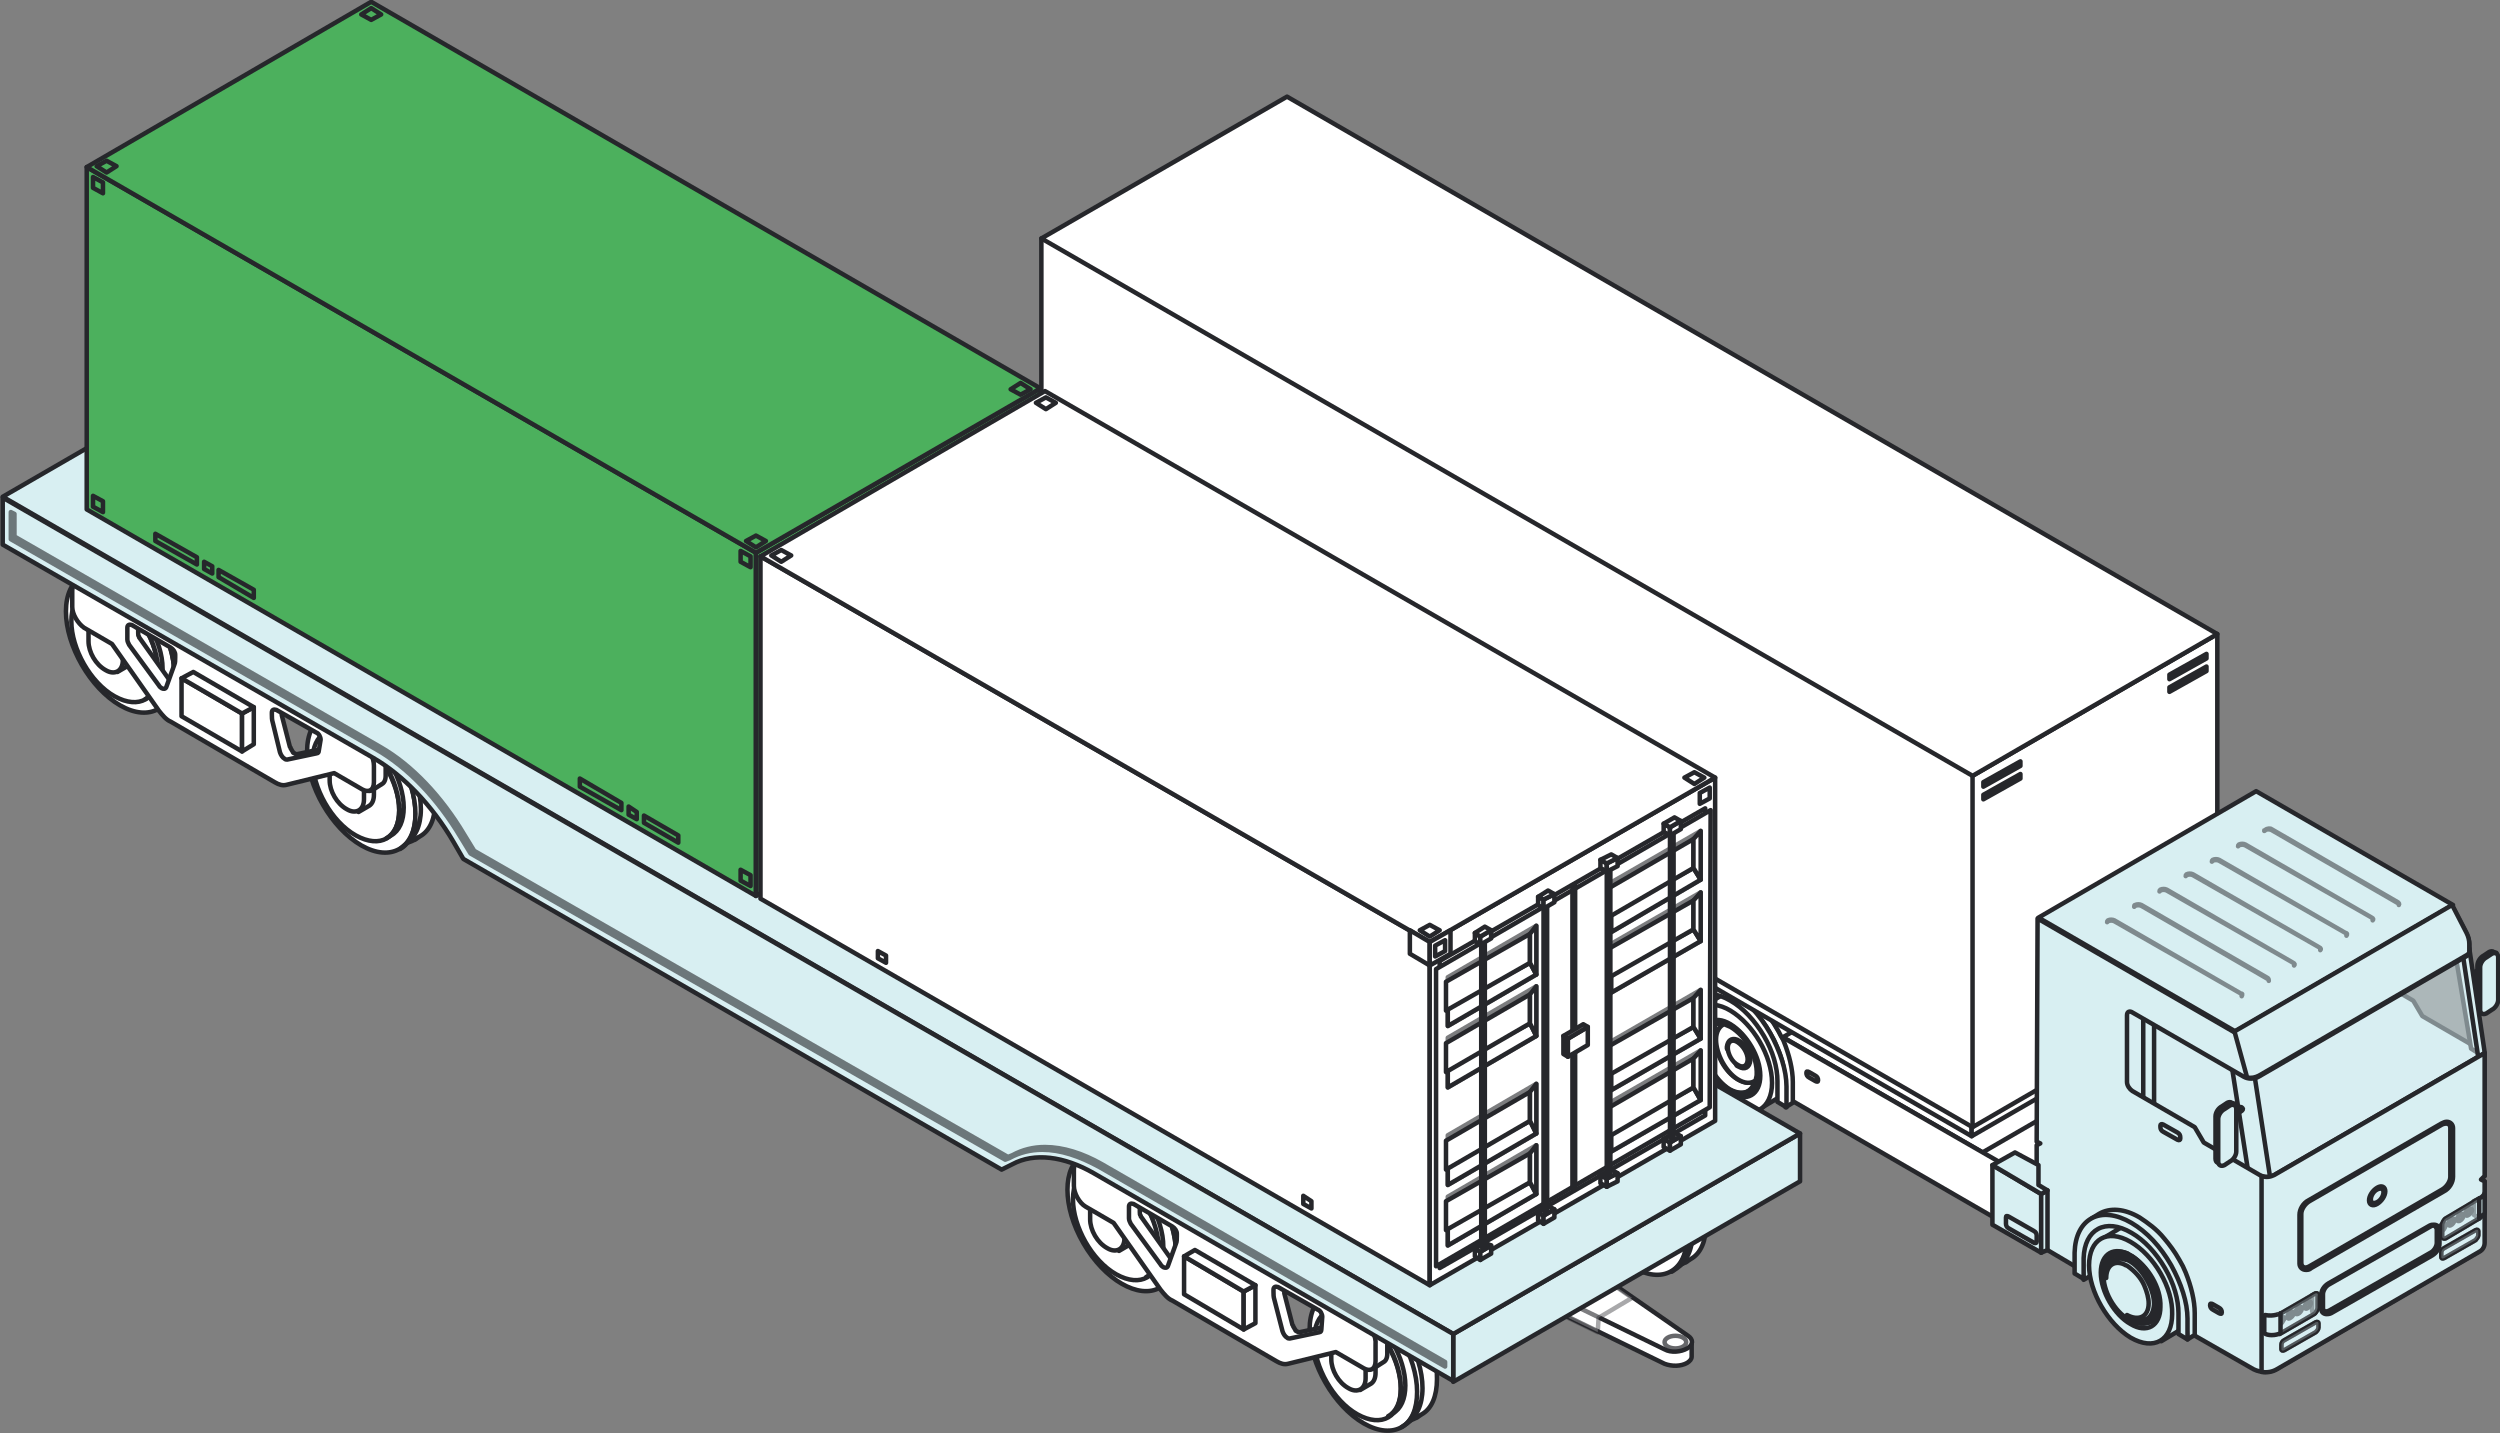
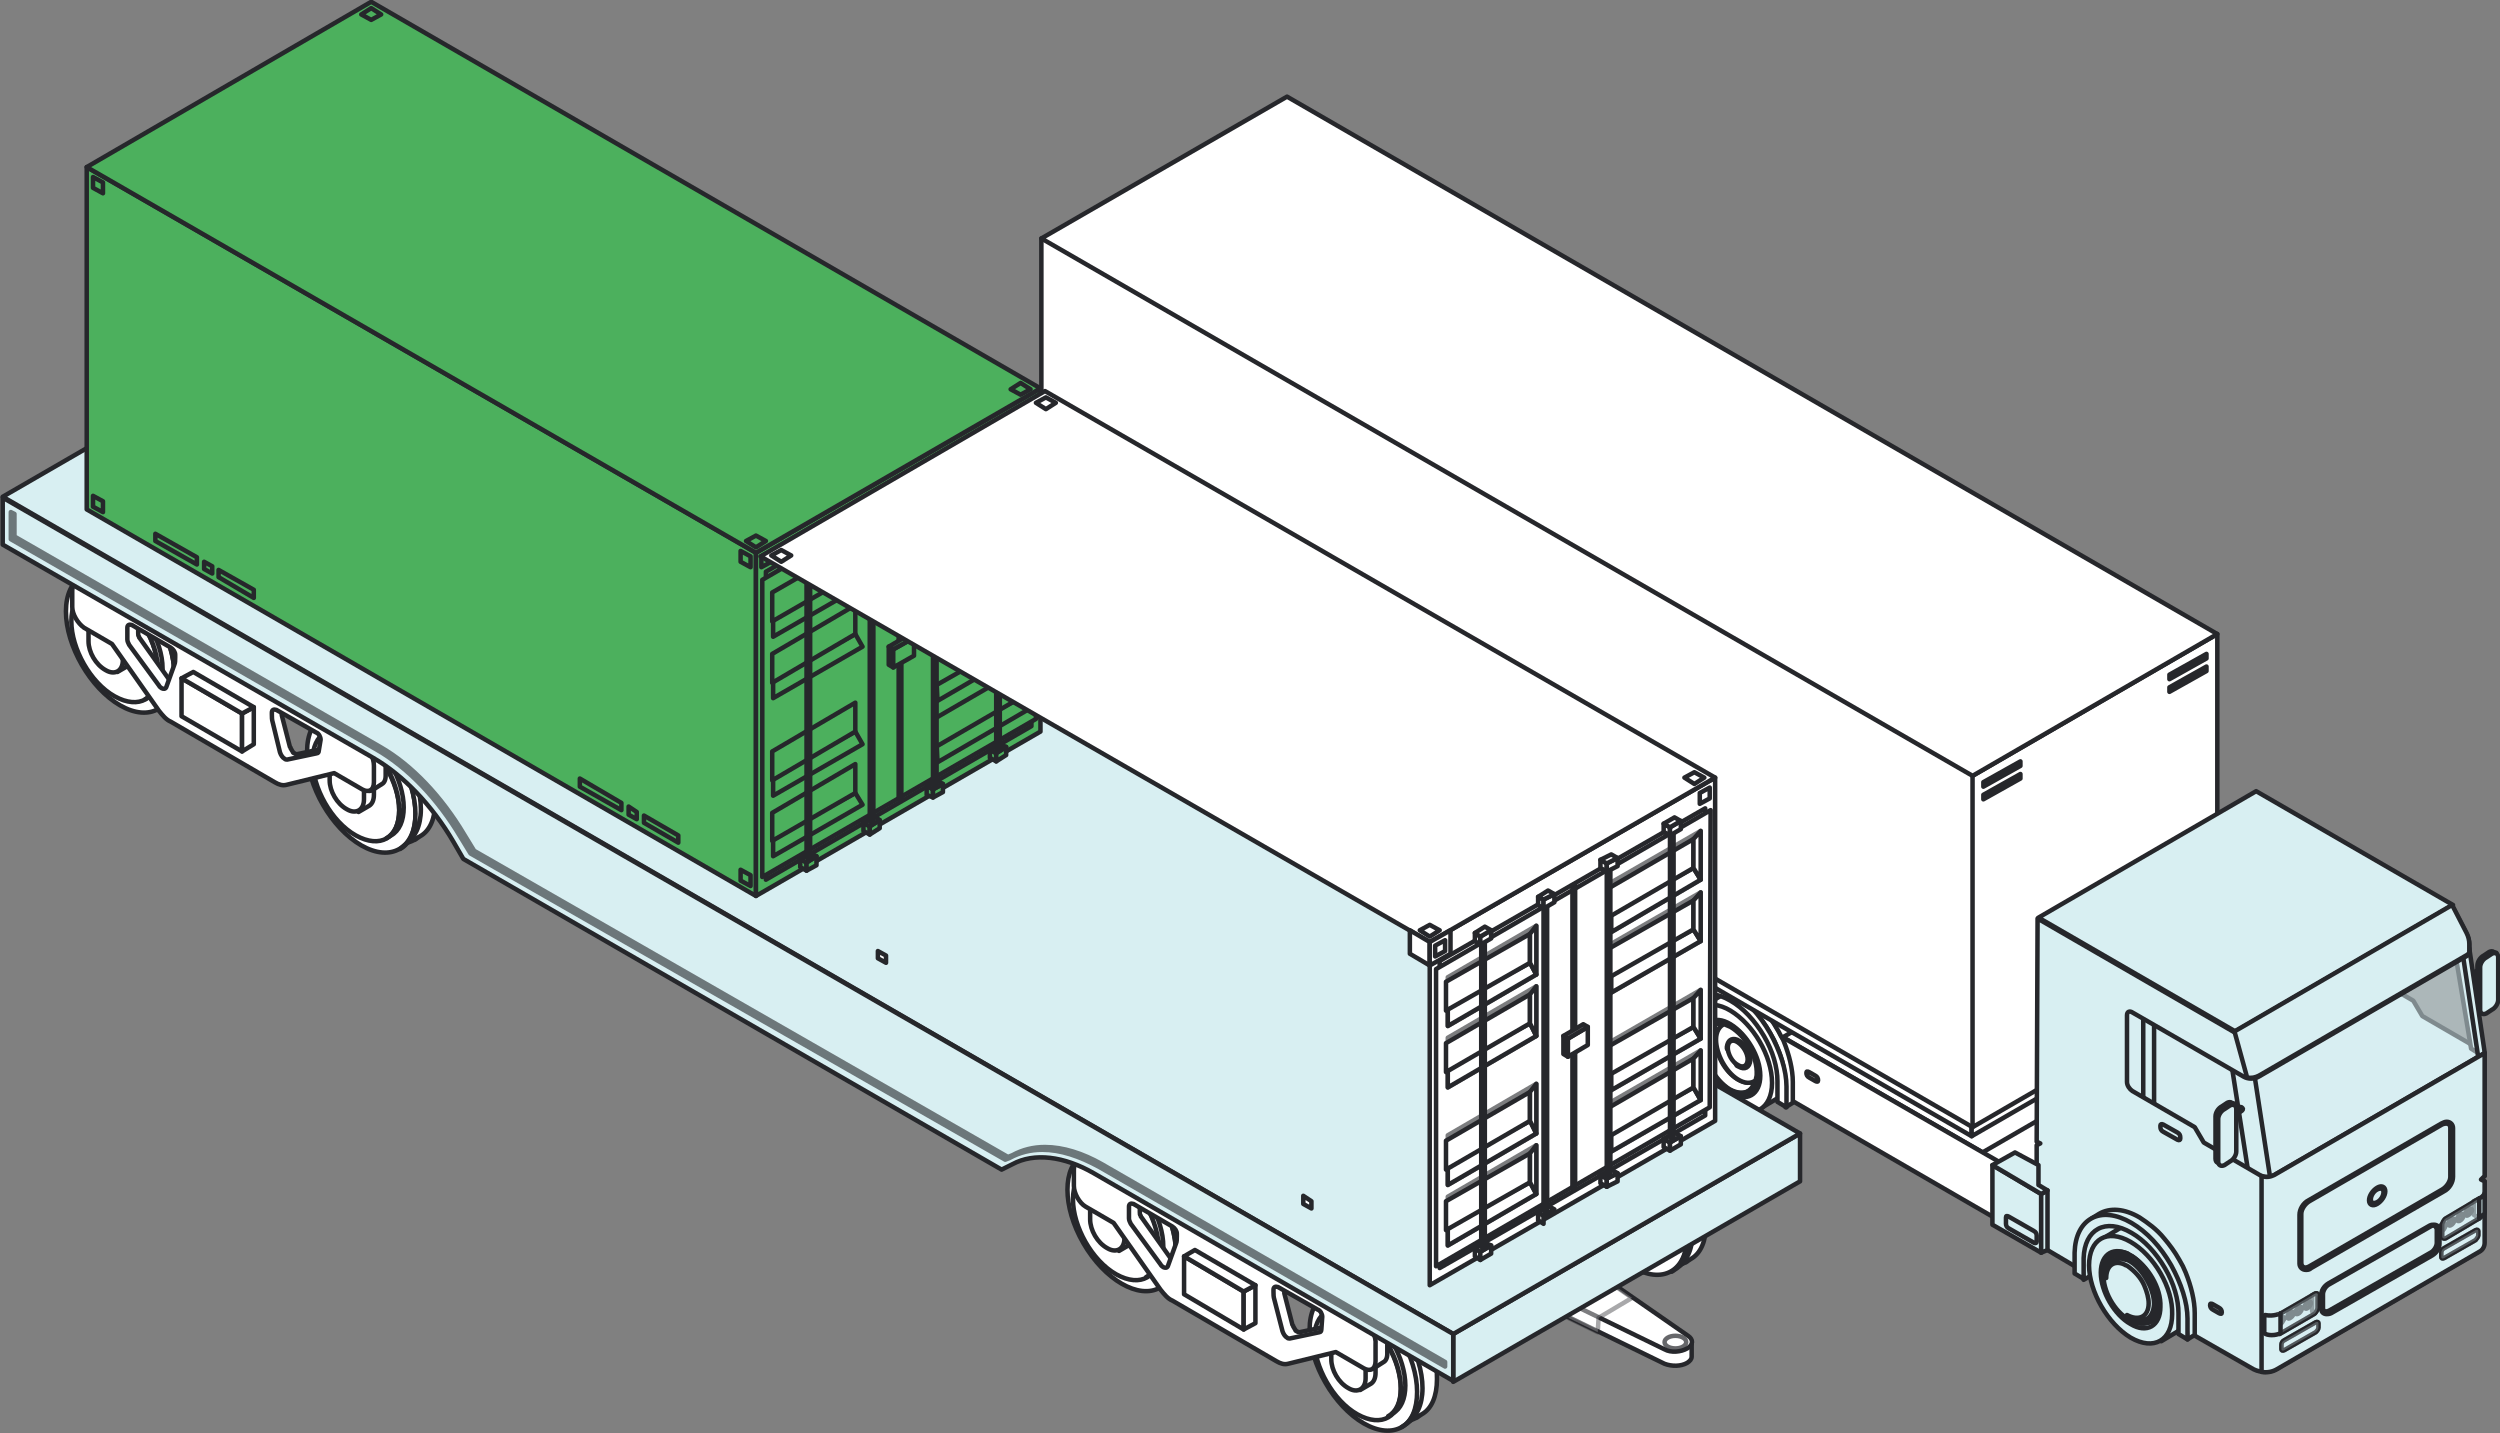
<svg xmlns="http://www.w3.org/2000/svg" id="Layer_1" x="0px" y="0px" viewBox="0 0 276.8 158.7" style="enable-background:new 0 0 276.8 158.7;" xml:space="preserve">
  <rect x="0" y="0" width="276.8" height="158.7" fill="#808080" stroke="none" />
  <style type="text/css"> .st0{fill:#FFFFFF;stroke:#26272B;stroke-width:0.5;stroke-linecap:round;stroke-linejoin:round;stroke-miterlimit:10;} .st1{enable-background:new ;} .st2{fill:#D8EFF2;stroke:#26272B;stroke-width:0.5;stroke-linecap:round;stroke-linejoin:round;stroke-miterlimit:10;} .st3{opacity:0.5;fill:#D8EFF2;stroke:#26272B;stroke-width:0.5;stroke-linecap:round;stroke-linejoin:round;stroke-miterlimit:10;} .st4{opacity:0.8;fill:#D8EFF2;stroke:#26272B;stroke-width:0.5;stroke-linecap:round;stroke-linejoin:round;stroke-miterlimit:10;} .st5{opacity:0.7;fill:#FFFFFF;stroke:#26272B;stroke-width:0.5;stroke-linecap:round;stroke-linejoin:round;stroke-miterlimit:10;} .st6{opacity:0.4;fill:#FFFFFF;stroke:#26272B;stroke-width:0.5;stroke-linecap:round;stroke-linejoin:round;stroke-miterlimit:10;} .st7{opacity:0.6;fill:#D8EFF2;stroke:#26272B;stroke-width:0.5;stroke-linecap:round;stroke-linejoin:round;stroke-miterlimit:10;} .st8{fill:#4CB05D;stroke:#26272B;stroke-width:0.5;stroke-linecap:round;stroke-linejoin:round;stroke-miterlimit:10;} .st9{opacity:0.6;fill:#FFFFFF;stroke:#26272B;stroke-width:0.5;stroke-linecap:round;stroke-linejoin:round;stroke-miterlimit:10;} </style>
  <g>
    <g>
      <g>
        <g id="Axonometric_Cube_21_">
          <polygon class="st0" points="178.4,112.1 178.4,112.4 181.1,113.9 183.8,112.4 183.8,112.1 " />
          <polygon id="Cube_face_-_top_289_" class="st0" points="181.1,113.6 178.4,112.1 181.1,110.5 183.8,112.1 " />
        </g>
        <g id="Axonometric_Cylinder">
          <ellipse id="Cylinder_face_50_" class="st0" cx="181.1" cy="110.1" rx="1.2" ry="0.7" />
          <path id="Cylinder_body_50_" class="st0" d="M180,110.1v1.9c0,0.2,0.1,0.4,0.3,0.5c0.5,0.3,1.2,0.3,1.7,0 c0.2-0.1,0.3-0.3,0.3-0.5v-1.9c0,0.2-0.1,0.3-0.3,0.5c-0.5,0.3-1.2,0.3-1.7,0C180.1,110.5,180,110.3,180,110.1z" />
        </g>
        <path class="st0" d="M181.9,102.7c0.1-0.2,0-0.3-0.2-0.5c-0.3-0.2-0.9-0.2-1.2,0c-0.2,0.1-0.2,0.2-0.2,0.3c0,0,0,7.4,0,7.4 c0,0.1,0.1,0.2,0.2,0.3c0.3,0.2,0.9,0.2,1.2,0c0.2-0.1,0.2-0.2,0.2-0.3v-7.4C182,102.7,182,102.7,181.9,102.7z" />
      </g>
      <g id="Axonometric_Cube_18_">
        <polygon id="Cube_face_-_left_257_" class="st0" points="184.3,109.8 177.2,105.7 177.2,100.1 184.3,104.2 " />
        <polygon id="Cube_face_-_right_254_" class="st0" points="206.1,97.3 184.3,109.8 184.3,104.2 206.1,91.7 " />
        <polygon id="Cube_face_-_top_252_" class="st0" points="184.3,104.2 177.2,100.1 199,87.6 206.1,91.7 " />
      </g>
      <g id="Axonometric_Cube_20_">
        <polygon id="Cube_face_-_left_259_" class="st0" points="178.7,104.8 168.1,98.7 168.1,93.1 178.7,99.2 " />
      </g>
    </g>
    <g>
      <g class="st1">
        <path class="st0" d="M213.6,95.6l-0.8,0.5c-0.9,0.5-1.5,1.6-1.5,3.2l0,2.3l0.8-0.5l0-2.3C212.1,97.2,212.7,96.1,213.6,95.6z" />
        <path class="st0" d="M223.5,105.4c0-1.4-0.4-3-1-4.5c-0.2-0.5-0.4-0.9-0.7-1.4c-0.5-0.9-1.1-1.7-1.7-2.4c-0.8-1-1.8-1.7-2.7-2.3 c-1.7-1-3.3-1.1-4.5-0.4l-0.8,0.5c1.1-0.7,2.7-0.6,4.5,0.4c1,0.6,1.9,1.3,2.7,2.3c0.6,0.7,1.2,1.5,1.7,2.4 c0.3,0.5,0.5,0.9,0.7,1.4c0.7,1.5,1,3.1,1,4.5l0,2.3l0.8-0.5L223.5,105.4z" />
        <path class="st0" d="M216.6,95.3c1.7,1,3.2,2.6,4.4,4.7c1.1,2,1.8,4.1,1.8,5.9l0,2.3l-1-0.6l0-2.3c0-1.5-0.5-3.3-1.5-5 c-1-1.7-2.3-3.1-3.7-3.9c-2.9-1.7-5.2-0.4-5.3,2.8l0,2.3l-1-0.6l0-2.3C210.4,94.9,213.2,93.3,216.6,95.3z" />
      </g>
      <path class="st0" d="M209.8,94.2l-24.1,14l2,1.2c2.1-0.1,4.1,0.5,5.7,1.7c1,0.8,1.6,1.7,2.1,2.8l31.1,18l24.1-14L209.8,94.2z" />
      <path class="st0" d="M195.6,113.8l23.9,13.8l24.2-14l-33.7-19.5l-24.1,14l2,1.2c2.1-0.1,4.1,0.5,5.7,1.7 C194.5,111.9,195.1,112.8,195.6,113.8z" />
      <g>
        <polygon class="st0" points="207.4,97.7 245.3,119.6 246,119.2 207.4,96.9 190.4,106.8 191.1,107.2 " />
      </g>
      <path class="st0" d="M187.1,115.5l-1.4-0.8v-6.5l3,1.8c-1,0.5-1.7,1.7-1.7,3.4L187.1,115.5z M195.9,114c1,1.7,1.7,3.6,1.7,5.3 l0,2.1l29.4,17l0.7-6.1L195.9,114z" />
      <g class="st1">
        <path class="st0" d="M195.1,110.9c0,0-1.2-1-2.6-1.8c-1.2-0.7-2.7-0.7-3.9-0.1c0,0-0.1,0-0.1,0.1c-1.4,0.7-2.3,2-2.4,3.6 c0,0.2,0,0.3,0,0.3l0.3,3.1L195.1,110.9z" />
        <g>
          <g class="st1">
            <path class="st0" d="M192.9,109.9c-0.8-0.2-1.5-0.2-2.1,0.2l-2.5,1.5l6.5,11.2l2.5-1.5c0.3-0.2,0.5-0.5,0.8-0.8 C198.1,116.3,196,112.2,192.9,109.9z" />
            <path class="st0" d="M191.6,111.9c-2.5-1.5-4.6-0.3-4.6,2.6c0,2.9,2.1,6.5,4.6,8c2.5,1.5,4.6,0.3,4.6-2.6 C196.2,116.9,194.1,113.4,191.6,111.9z" />
          </g>
          <path class="st0" d="M191.6,113.4c-1.8-1.1-3.3-0.2-3.3,1.9c0,2.1,1.5,4.7,3.3,5.7c1.8,1.1,3.3,0.2,3.3-1.9 C194.9,117,193.4,114.5,191.6,113.4z" />
          <g>
            <path class="st0" d="M191.6,113.5c-1.7-1-3.2-0.3-3.2,1.7c0,2,1.3,4.5,3.1,5.5c1.7,1,3.2,0.3,3.2-1.7 C194.7,117,193.4,114.6,191.6,113.5z" />
            <path class="st0" d="M194.5,119.5c-0.5,0.5-1.2,0.5-2.1,0c-1.4-0.8-2.5-2.8-2.4-4.4c0-0.9,0.4-1.5,1-1.7c0.1,0-0.1-0.1-0.1-0.1 l-0.7,0c-1,0-1.7,0.7-1.7,2.1c0,1.9,1.3,4.2,2.9,5.2c1.2,0.7,2.2,0.5,2.7-0.4l0.3-0.5C194.5,119.7,194.6,119.4,194.5,119.5z" />
            <path class="st0" d="M191.6,113.5c-1.7-1-3.2-0.3-3.2,1.7c0,2,1.3,4.5,3.1,5.5c1.7,1,3.2,0.3,3.2-1.7 C194.7,117,193.4,114.6,191.6,113.5z M191.5,120.6c-1.6-1-2.9-3.3-2.9-5.2c0-1.9,1.4-2.6,3-1.6s2.9,3.3,2.9,5.2 C194.5,120.8,193.1,121.5,191.5,120.6z" />
            <path class="st0" d="M191.6,113.7c-0.2-0.1-0.5-0.2-0.7-0.3c-0.5,0.2-0.9,0.8-0.9,1.7c0,1.6,1.1,3.6,2.4,4.4 c0.8,0.5,1.5,0.5,2,0.1c0-0.2,0.1-0.4,0.1-0.6C194.6,117,193.3,114.7,191.6,113.7z" />
            <path class="st0" d="M193.5,116.3c-0.2-0.5-0.6-0.9-1-1.1c-0.1,0-0.1-0.1-0.2-0.1c-0.6-0.2-1,0.1-1.1,0.8l0,0.2l1.1,1.9 l0.2,0.1c0.7,0.4,1.2,0.1,1.3-0.7C193.8,117,193.7,116.6,193.5,116.3z" />
            <path class="st0" d="M192.4,115.4c-0.6-0.4-1.1-0.1-1.1,0.6c0,0.7,0.5,1.6,1.1,1.9c0.6,0.4,1.1,0.1,1.1-0.6 C193.5,116.6,193,115.8,192.4,115.4z" />
          </g>
        </g>
        <path class="st0" d="M198.5,119.8c0-1.4-0.4-3-1-4.5c-0.2-0.5-0.4-0.9-0.7-1.4c-0.5-0.9-1.1-1.7-1.7-2.4c-0.8-1-1.8-1.7-2.7-2.3 c-1.7-1-3.3-1.1-4.5-0.4l-0.8,0.5c1.1-0.7,2.7-0.6,4.5,0.4c1,0.6,1.9,1.3,2.7,2.3c0.6,0.7,1.2,1.5,1.7,2.4 c0.3,0.5,0.5,0.9,0.7,1.4c0.7,1.5,1,3.1,1,4.5l0,2.3l0.8-0.5L198.5,119.8z" />
        <path class="st0" d="M191.6,109.7c1.7,1,3.2,2.6,4.4,4.7c1.1,2,1.8,4.1,1.8,5.9l0,2.3l-1-0.6l0-2.3c0-1.5-0.5-3.3-1.5-5 c-1-1.7-2.3-3.1-3.7-3.9c-2.9-1.7-5.2-0.4-5.3,2.8l0,2.3l-1-0.6l0-2.3C185.4,109.3,188.2,107.8,191.6,109.7z" />
      </g>
      <path class="st0" d="M195.1,111.6c0.6,0.7,1.2,1.5,1.7,2.4c0.2,0.3,0.3,0.6,0.5,0.9l2.8-1.6c-0.2-0.3-0.3-0.6-0.5-1 c-0.5-0.9-1.1-1.7-1.7-2.4c-0.8-1-1.8-1.7-2.7-2.3c-1.7-1-3.3-1.1-4.5-0.4l-2.8,1.7c1.1-0.7,2.7-0.6,4.5,0.4 C193.3,109.8,194.3,110.6,195.1,111.6z" />
      <path class="st0" d="M216.5,99.2c0.6,0.7,1.2,1.5,1.7,2.4c0.2,0.3,0.3,0.6,0.5,0.9l2.9-1.7c-0.2-0.3-1.5-3.3-4.9-5.6 c-1.7-1.1-3.4-1-4.6-0.4l-2.8,1.7c1.1-0.7,2.7-0.6,4.5,0.4C214.7,97.5,215.6,98.3,216.5,99.2z" />
      <path class="st0" d="M218.6,102.5l-9.8-5.6c0,0,1.3-2,5.2-0.1C217.9,98.7,218.6,102.5,218.6,102.5z" />
      <path class="st0" d="M201,119.7l-0.7-0.4c-0.2-0.1-0.3-0.3-0.3-0.5c0-0.2,0.1-0.2,0.3-0.1l0.7,0.4c0.2,0.1,0.3,0.3,0.3,0.5 S201.2,119.8,201,119.7z" />
    </g>
    <g id="_x32__2_">
      <g id="Axonometric_Cube_6_">
        <polygon id="Cube_face_-_left_169_" class="st0" points="115.8,74.7 115.3,74.4 115.3,68.9 119.6,66.9 " />
        <polygon id="Cube_face_-_right_169_" class="st0" points="137.8,61.9 115.8,74.7 115.8,69.1 137.8,56.4 " />
        <polygon id="Cube_face_-_top_167_" class="st0" points="115.8,69.1 115.3,68.9 137.4,56.2 137.8,56.4 " />
      </g>
      <g>
        <g class="st1">
          <path class="st0" d="M128.7,72.8c-0.7-0.5-1.6-0.8-2.3-1.3c-0.1,0-0.1-0.1-0.2-0.2c-0.8-0.1-1.5,0.1-2.2,0.4c0,0-0.1,0-0.1,0.1 c-1.4,0.7-2.3,2-2.4,3.6c0,0.2,0,0.3,0,0.3l0.3,3.1l8.2-4.7C129.5,73.6,129.2,73.1,128.7,72.8z" />
          <g>
            <g class="st1">
              <path class="st0" d="M128.3,72.7c-0.8-0.2-1.5-0.2-2.1,0.2l-2.5,1.5l6.5,11.2l2.5-1.5c0.3-0.2,0.5-0.5,0.8-0.8 C133.4,79.1,131.4,75,128.3,72.7z" />
              <path class="st0" d="M127,74.7c-2.5-1.5-4.6-0.3-4.6,2.6c0,2.9,2.1,6.5,4.6,8c2.5,1.5,4.6,0.3,4.6-2.6 C131.6,79.7,129.5,76.2,127,74.7z" />
            </g>
            <path class="st0" d="M127,76.2c-1.8-1.1-3.3-0.2-3.3,1.9c0,2.1,1.5,4.7,3.3,5.7c1.8,1.1,3.3,0.2,3.3-1.9 C130.3,79.8,128.8,77.3,127,76.2z" />
            <g>
              <path class="st0" d="M127,76.3c-1.7-1-3.2-0.3-3.2,1.7c0,2,1.3,4.5,3.1,5.5c1.7,1,3.2,0.3,3.2-1.7 C130.1,79.8,128.8,77.4,127,76.3z" />
              <path class="st0" d="M129.9,82.3c-0.5,0.5-1.2,0.5-2.1,0c-1.4-0.8-2.5-2.8-2.4-4.4c0-0.9,0.4-1.5,1-1.7c0.1,0-0.1-0.1-0.1-0.1 l-0.7,0c-1,0-1.7,0.7-1.7,2.1c0,1.9,1.3,4.2,2.9,5.2c1.2,0.7,2.2,0.5,2.7-0.4l0.3-0.5C129.9,82.5,130,82.2,129.9,82.3z" />
              <path class="st0" d="M127,76.3c-1.7-1-3.2-0.3-3.2,1.7c0,2,1.3,4.5,3.1,5.5c1.7,1,3.2,0.3,3.2-1.7 C130.1,79.8,128.8,77.4,127,76.3z M126.9,83.4c-1.6-1-2.9-3.3-2.9-5.2c0-1.9,1.4-2.6,3-1.6c1.6,1,2.9,3.3,2.9,5.2 C129.9,83.6,128.5,84.3,126.9,83.4z" />
              <path class="st0" d="M127,76.5c-0.2-0.1-0.5-0.2-0.7-0.3c-0.5,0.2-0.9,0.8-0.9,1.7c0,1.6,1.1,3.6,2.4,4.4 c0.8,0.5,1.5,0.5,2,0.1c0-0.2,0.1-0.4,0.1-0.6C129.9,79.8,128.6,77.5,127,76.5z" />
              <path class="st0" d="M128.9,79.1c-0.2-0.5-0.6-0.9-1-1.1c-0.1,0-0.1-0.1-0.2-0.1c-0.6-0.2-1,0.1-1.1,0.8l0,0.2l1.1,1.9 l0.2,0.1c0.7,0.4,1.2,0.1,1.3-0.7C129.2,79.8,129.1,79.4,128.9,79.1z" />
              <path class="st0" d="M127.8,78.2c-0.6-0.4-1.1-0.1-1.1,0.6c0,0.7,0.5,1.6,1.1,1.9c0.6,0.4,1.1,0.1,1.1-0.6 C128.9,79.4,128.4,78.6,127.8,78.2z" />
            </g>
          </g>
        </g>
        <g class="st1">
          <path class="st0" d="M140.8,79.8c-0.7-0.5-1.6-0.8-2.3-1.3c-0.1,0-0.1-0.1-0.2-0.2c-0.8-0.1-1.5,0.1-2.2,0.4c0,0-0.1,0-0.1,0.1 c-1.4,0.7-2.3,2-2.4,3.6c0,0.2,0,0.3,0,0.3l0.3,3.1l8.2-4.7C141.7,80.6,141.3,80.2,140.8,79.8z" />
          <g>
            <g class="st1">
              <path class="st0" d="M140.5,79.8c-0.8-0.2-1.5-0.2-2.1,0.2l-2.5,1.5l6.5,11.2l2.5-1.5c0.3-0.2,0.5-0.5,0.8-0.8 C145.6,86.1,143.5,82,140.5,79.8z" />
              <path class="st0" d="M139.1,81.7c-2.5-1.5-4.6-0.3-4.6,2.6c0,2.9,2.1,6.5,4.6,8c2.5,1.5,4.6,0.3,4.6-2.6 C143.7,86.8,141.7,83.2,139.1,81.7z" />
            </g>
            <path class="st0" d="M139.1,83.2c-1.8-1.1-3.3-0.2-3.3,1.9c0,2.1,1.5,4.7,3.3,5.7c1.8,1.1,3.3,0.2,3.3-1.9 C142.4,86.8,141,84.3,139.1,83.2z" />
            <g>
              <path class="st0" d="M139.2,83.3c-1.7-1-3.2-0.3-3.2,1.7c0,2,1.3,4.5,3.1,5.5c1.7,1,3.2,0.3,3.2-1.7 C142.3,86.9,140.9,84.4,139.2,83.3z" />
              <path class="st0" d="M142.1,89.3c-0.5,0.5-1.2,0.5-2.1,0c-1.4-0.8-2.5-2.8-2.4-4.4c0-0.9,0.4-1.5,1-1.7c0.1,0-0.1-0.1-0.1-0.1 l-0.7,0c-1,0-1.7,0.7-1.7,2.1c0,1.9,1.3,4.2,2.9,5.2c1.2,0.7,2.2,0.5,2.7-0.4l0.3-0.5C142,89.5,142.2,89.2,142.1,89.3z" />
              <path class="st0" d="M139.2,83.3c-1.7-1-3.2-0.3-3.2,1.7c0,2,1.3,4.5,3.1,5.5c1.7,1,3.2,0.3,3.2-1.7 C142.3,86.9,140.9,84.4,139.2,83.3z M139,90.4c-1.6-1-2.9-3.3-2.9-5.2c0-1.9,1.4-2.6,3-1.6c1.6,1,2.9,3.3,2.9,5.2 C142,90.6,140.7,91.4,139,90.4z" />
              <path class="st0" d="M139.2,83.6c-0.2-0.1-0.5-0.2-0.7-0.3c-0.5,0.2-0.9,0.8-0.9,1.7c0,1.6,1.1,3.6,2.4,4.4 c0.8,0.5,1.5,0.5,2,0.1c0-0.2,0.1-0.4,0.1-0.6C142.1,86.9,140.8,84.5,139.2,83.6z" />
              <path class="st0" d="M141.1,86.1c-0.2-0.5-0.6-0.9-1-1.1c-0.1,0-0.1-0.1-0.2-0.1c-0.6-0.2-1,0.1-1.1,0.8l0,0.2l1.1,1.9 l0.2,0.1c0.7,0.4,1.2,0.1,1.3-0.7C141.4,86.8,141.3,86.4,141.1,86.1z" />
              <path class="st0" d="M140,85.2c-0.6-0.4-1.1-0.1-1.1,0.6c0,0.7,0.5,1.6,1.1,1.9c0.6,0.4,1.1,0.1,1.1-0.6 C141.1,86.5,140.6,85.6,140,85.2z" />
            </g>
          </g>
        </g>
        <g class="st1">
          <path class="st0" d="M153,86.9c-0.7-0.5-1.6-0.8-2.3-1.3c-0.1,0-0.1-0.1-0.2-0.2c-0.8-0.1-1.5,0.1-2.2,0.4c0,0-0.1,0-0.1,0.1 c-1.4,0.7-2.3,2-2.4,3.6c0,0.2,0,0.3,0,0.3l0.3,3.1l8.2-4.7C153.8,87.7,153.5,87.2,153,86.9z" />
          <g>
            <g class="st1">
              <path class="st0" d="M152.7,86.8c-0.8-0.2-1.5-0.2-2.1,0.2l-2.5,1.5l6.5,11.2l2.5-1.5c0.3-0.2,0.5-0.5,0.8-0.8 C157.8,93.2,155.7,89,152.7,86.8z" />
              <path class="st0" d="M151.3,88.8c-2.5-1.5-4.6-0.3-4.6,2.6c0,2.9,2.1,6.5,4.6,8c2.5,1.5,4.6,0.3,4.6-2.6 C155.9,93.8,153.9,90.2,151.3,88.8z" />
            </g>
            <path class="st0" d="M151.3,90.2c-1.8-1.1-3.3-0.2-3.3,1.9c0,2.1,1.5,4.7,3.3,5.7c1.8,1.1,3.3,0.2,3.3-1.9 C154.6,93.9,153.1,91.3,151.3,90.2z" />
            <g>
              <path class="st0" d="M151.4,90.4c-1.7-1-3.2-0.3-3.2,1.7c0,2,1.3,4.5,3.1,5.5c1.7,1,3.2,0.3,3.2-1.7 C154.5,93.9,153.1,91.4,151.4,90.4z" />
              <path class="st0" d="M154.3,96.3c-0.5,0.5-1.2,0.5-2.1,0c-1.4-0.8-2.5-2.8-2.4-4.4c0-0.9,0.4-1.5,1-1.7c0.1,0-0.1-0.1-0.1-0.1 l-0.7,0c-1,0-1.7,0.7-1.7,2.1c0,1.9,1.3,4.2,2.9,5.2c1.2,0.7,2.2,0.5,2.7-0.4l0.3-0.5C154.2,96.6,154.4,96.2,154.3,96.3z" />
              <path class="st0" d="M151.4,90.4c-1.7-1-3.2-0.3-3.2,1.7c0,2,1.3,4.5,3.1,5.5c1.7,1,3.2,0.3,3.2-1.7 C154.5,93.9,153.1,91.4,151.4,90.4z M151.2,97.4c-1.6-1-2.9-3.3-2.9-5.2c0-1.9,1.4-2.6,3-1.6c1.6,1,2.9,3.3,2.9,5.2 C154.2,97.7,152.8,98.4,151.2,97.4z" />
              <path class="st0" d="M151.4,90.6c-0.2-0.1-0.5-0.2-0.7-0.3c-0.5,0.2-0.9,0.8-0.9,1.7c0,1.6,1.1,3.6,2.4,4.4 c0.8,0.5,1.5,0.5,2,0.1c0-0.2,0.1-0.4,0.1-0.6C154.3,93.9,153,91.6,151.4,90.6z" />
              <path class="st0" d="M153.3,93.1c-0.2-0.5-0.6-0.9-1-1.1c-0.1,0-0.1-0.1-0.2-0.1c-0.6-0.2-1,0.1-1.1,0.8l0,0.2l1.1,1.9 l0.2,0.1c0.7,0.4,1.2,0.1,1.3-0.7C153.5,93.8,153.4,93.5,153.3,93.1z" />
              <path class="st0" d="M152.1,92.3c-0.6-0.4-1.1-0.1-1.1,0.6c0,0.7,0.5,1.6,1.1,1.9c0.6,0.4,1.1,0.1,1.1-0.6 C153.2,93.5,152.8,92.6,152.1,92.3z" />
            </g>
          </g>
        </g>
        <path class="st0" d="M161,95c0-1.4-0.4-3-1-4.5c-0.2-0.5-0.4-0.9-0.7-1.4c-0.5-0.9-1.1-1.7-1.7-2.4c-0.8-1-25.8-15.6-26.8-16.2 c0,0-0.1,0-0.1-0.1c0,0-0.1-0.1-0.1-0.1c-1.7-1-3.3-1.1-4.5-0.4l-3.6,2.1c2.2-0.1,9.2,3.8,13.9,6.3c2.1,1.1,2.5,1.6,4.3,2.7 l11,6.5c2.9,1.7,4.9,4.6,5.5,7.9c0.1,0.8,0,2.3,0.1,3.2l0.3,0.8l3.6-2.1L161,95z" />
        <path class="st0" d="M157.5,99.4l0-2.3c0-1.8-0.6-3.9-1.8-5.9c-1.2-2-2.7-3.7-4.4-4.7c-3-1.7-22.7-13.1-24.3-14.1 c-3.4-2-6.2-0.5-6.2,3.4l0,2.3l1,0.6l0-2.3c0-3.2,2.4-4.5,5.3-2.8c1.4,0.8,2.7,2.2,3.7,3.9c1,1.7,1.5,3.4,1.5,5l0,2.3l0.7,0.4 l1,0.6l0-2.3c0-3.2,2.4-4.5,5.3-2.8c1.4,0.8,2.7,2.2,3.7,3.9c1,1.7,1.5,3.4,1.5,5l0,2.3l1,0.6l0.7,0.4l0-2.3 c0-3.2,2.4-4.5,5.3-2.8c1.4,0.8,2.7,2.2,3.7,3.9c1,1.7,1.5,3.4,1.5,5l0,2.3L157.5,99.4z" />
      </g>
      <g>
        <g id="Axonometric_Cube_4_">
          <polygon id="Cube_face_-_left_131_" class="st0" points="168.2,100.6 167.4,100.1 167.4,96.9 168.2,97.3 " />
          <polygon id="Cube_face_-_right_131_" class="st0" points="168.5,100.4 168.2,100.6 168.2,97.3 168.5,97.2 " />
          <polygon id="Cube_face_-_top_129_" class="st0" points="168.2,97.3 167.4,96.9 167.7,96.7 168.5,97.2 " />
        </g>
        <g id="Axonometric_Cube_12_">
          <polygon id="Cube_face_-_left_219_" class="st0" points="179.8,107.3 179,106.8 179,103.6 179.8,104 " />
          <polygon id="Cube_face_-_right_218_" class="st0" points="180.1,107.1 179.8,107.3 179.8,104 180.1,103.8 " />
          <polygon id="Cube_face_-_top_216_" class="st0" points="179.8,104 179,103.6 179.3,103.4 180.1,103.8 " />
        </g>
        <g>
          <g id="Axonometric_Cube_7_">
            <polygon class="st0" points="164.7,97.4 164.3,97.7 182.2,109.3 182.6,109 182.6,107.7 " />
            <polygon id="Cube_face_-_left_217_" class="st0" points="182.2,109.3 164.3,99 164.3,97.7 182.2,108 " />
          </g>
          <g id="Axonometric_Cube_9_">
            <polygon class="st0" points="164.7,94.3 164.3,94.6 182.2,106.2 182.6,105.9 182.6,104.6 " />
            <polygon id="Cube_face_-_left_218_" class="st0" points="182.2,106.2 164.3,95.8 164.3,94.6 182.2,104.9 " />
          </g>
        </g>
      </g>
      <g>
        <g id="Axonometric_Cube_3_">
          <polygon id="Cube_face_-_left_97_" class="st0" points="218.3,125.8 115.4,66.3 115.4,63.7 218.3,123.2 " />
          <polygon id="Cube_face_-_right_97_" class="st0" points="245.5,110.1 218.3,125.8 218.3,123.2 245.5,107.5 " />
        </g>
        <g id="Axonometric_Cube_2_">
          <polygon id="Cube_face_-_left_96_" class="st0" points="218.4,124.8 115.3,65.3 115.3,26.4 243.9,71.1 " />
          <polygon id="Cube_face_-_right_96_" class="st0" points="245.5,109.1 218.4,124.8 218.4,85.9 245.5,70.2 " />
          <polygon id="Cube_face_-_top_95_" class="st0" points="218.4,85.9 115.3,26.4 142.5,10.7 245.5,70.2 " />
        </g>
      </g>
      <path class="st0" d="M223.7,84.8l-4.1,2.3v-0.5l4.1-2.3V84.8z M223.7,85.7l-4.1,2.3v0.5l4.1-2.3V85.7z" />
      <path class="st0" d="M244.3,72.9l-4.1,2.3v-0.5l4.1-2.3V72.9z M244.3,73.8l-4.1,2.3v0.5l4.1-2.3V73.8z" />
    </g>
    <g>
      <g>
        <g class="st1">
          <path class="st2" d="M276.1,105.4c-0.1-0.1-0.3-0.1-0.5,0l-0.6,0.4c-0.4,0.2-0.7,0.7-0.7,1.1l0,4.7c0,0.2,0.1,0.4,0.2,0.4 l0.3,0.2l1.6-6.7L276.1,105.4z" />
          <path class="st2" d="M275.9,105.6c0.4-0.2,0.7,0,0.7,0.4l0,4.7c0,0.4-0.3,0.9-0.7,1.1l-0.6,0.4c-0.4,0.2-0.7,0-0.7-0.4l0-4.7 c0-0.4,0.3-0.9,0.7-1.1L275.9,105.6z" />
        </g>
        <path class="st2" d="M272.7,108.9c-0.1,0-0.1,0-0.2-0.1c-0.1-0.1,0-0.2,0.1-0.3l1.6-1c0.1-0.1,0.2,0,0.3,0.1 c0.1,0.1,0,0.2-0.1,0.3l-1.6,1C272.8,108.9,272.8,108.9,272.7,108.9z" />
      </g>
      <path class="st2" d="M236.5,135.7c-0.3-0.2-2.2-1.6-2.5-1.4c-0.1,0.1-0.3,0.1-0.4,0.1c-0.8,0.4-1.8,0.9-2.3,1.2 c-0.9,1.4-0.9,3-0.9,3l0.3,3.1l7.7-4.4C237.9,136.6,237.3,136.1,236.5,135.7z" />
      <g>
        <g class="st1">
          <path class="st2" d="M242.3,140.5c-0.5-1-1.1-2-1.8-2.8c-0.6-0.7-1.3-1.3-2-1.7c-1.3-0.7-2.5-0.8-3.3-0.3l-2.5,1.5l6.6,11.3 l2.5-1.5c0.8-0.5,1.3-1.5,1.3-3C243.1,142.9,242.8,141.7,242.3,140.5z" />
          <path class="st2" d="M235.9,137.5c-2.6-1.5-4.6-0.3-4.6,2.6c0,2.9,2.1,6.5,4.6,8c2.6,1.5,4.6,0.3,4.6-2.6 C240.6,142.6,238.5,139,235.9,137.5z" />
        </g>
        <path class="st2" d="M235.9,139c-1.8-1.1-3.3-0.2-3.3,1.9c0,2.1,1.5,4.7,3.3,5.7c1.8,1.1,3.3,0.2,3.3-1.9 C239.3,142.6,237.8,140.1,235.9,139z" />
        <g class="st1">
          <path class="st2" d="M235.9,139.4c-1.6-1-2.9-0.3-3,1.6c-0.1,1.9,1.2,4.2,2.8,5.1c1.6,1,2.9,0.3,3-1.6 C238.8,142.7,237.5,140.4,235.9,139.4z" />
          <g>
            <path class="st2" d="M237.9,142.1c-0.5-1-1.2-1.9-2-2.4c-0.2-0.1-0.3-0.2-0.5-0.2c-1.2-0.5-2.2,0.2-2.2,1.6c0,0.1,0,0.4,0,0.4 c0-1.4,0.9-2,2-1.5c0.1,0.1,0.3,0.1,0.4,0.2c0.7,0.5,1.4,1.2,1.8,2.1c0.3,0.7,0.5,1.4,0.5,2c0,1.5-1.1,2-2.4,1.3l0.3,0.2 c1.4,0.9,2.6,0.3,2.7-1.4C238.5,143.7,238.3,142.9,237.9,142.1z" />
            <path class="st2" d="M238.4,141.9c-0.5-1.1-1.4-2.2-2.3-2.8c-0.2-0.1-0.4-0.2-0.5-0.3c-1.4-0.6-2.6,0.2-2.6,1.9 c0,0.1,0,0.2,0,0.2c0.1-1.7,1.1-2.4,2.5-1.9c0.2,0.1,0.3,0.2,0.5,0.3c0.9,0.6,1.7,1.5,2.2,2.6c0.4,0.8,0.6,1.7,0.6,2.5 c-0.1,1.9-1.4,2.6-3,1.6l0.1,0.1c1.7,1,3.1,0.3,3.2-1.6C239,143.7,238.8,142.8,238.4,141.9z" />
          </g>
        </g>
      </g>
      <path class="st2" d="M274.1,118.9l-24.1,14l0,18.7c0,0.1,0,0.1-0.1,0.1l24.1-14c0,0,0.1-0.1,0.1-0.1L274.1,118.9z" />
      <polygon class="st2" points="274.4,116.1 268.2,112.5 267.2,110.8 260.3,106.8 234.3,108.5 230.4,111.9 231.5,121.6 242.1,129.8 251.8,133.8 273.5,124.3 275,116.8 " />
      <polygon class="st2" points="273.2,105.5 271.9,105.9 273.6,116.1 274.7,116.8 " />
-       <path class="st3" d="M273.1,105.5L250,118.9c-0.2,0.1-0.5,0.2-0.7,0.2c-0.3,0-0.5-0.1-0.7-0.2l-12.3-7.1c-0.1-0.1-0.3-0.1-0.4-0.1 c-0.3,0-0.6,0.3-0.6,0.6l0,7.4c0,0.5,0.3,1,0.7,1.2l6.9,4l0.9,1.6c0,0,0,0.1,0.1,0.1l6.2,3.6c0.3,0.2,0.6,0.2,0.9,0.2 c0.3,0,0.6-0.1,0.9-0.2l22.9-13.3L273.1,105.5z" />
+       <path class="st3" d="M273.1,105.5L250,118.9c-0.2,0.1-0.5,0.2-0.7,0.2c-0.3,0-0.5-0.1-0.7-0.2l-12.3-7.1c-0.1-0.1-0.3-0.1-0.4-0.1 c-0.3,0-0.6,0.3-0.6,0.6l0,7.4c0,0.5,0.3,1,0.7,1.2l6.9,4l0.9,1.6c0,0,0,0.1,0.1,0.1l6.2,3.6c0.3,0.2,0.6,0.2,0.9,0.2 c0.3,0,0.6-0.1,0.9-0.2l22.9-13.3z" />
      <polygon class="st2" points="273.4,105 272.7,105.8 274.4,117.1 274.9,116.9 275.1,116.5 " />
      <path class="st2" d="M249.5,118.3l-2.5-0.9l1.9,12.2c0.6,1.6,2,2.5,2.5,1.1L249.5,118.3z" />
      <path class="st2" d="M238.5,111.7l-1.2-0.2l0,11.7c0.3,0.8,0.7,1.2,1.2,1.4V111.7z" />
      <polygon class="st2" points="249.8,87.6 225.7,101.6 247.5,114.2 271.6,100.2 " />
      <path class="st2" d="M275.1,130.8l-0.4-0.2c0,0,0.2-0.2,0.4-0.4l0-13.6c0,0-0.7,0.4-0.7,0.4l-22.6,13.1c-0.5,0.3-1.1,0.3-1.6,0 l-6.2-3.6l-1-1.7l-6.9-4c-0.3-0.2-0.6-0.6-0.6-1l0-7.4c0-0.4,0.3-0.5,0.6-0.3l12.3,7.1c0.5,0.3,1.2,0.3,1.7,0l23.1-13.4l0.2-0.2 l0-1c0-0.4-0.1-0.8-0.3-1.2l-1.6-3.1l-24.1,14l-21.8-12.6l-0.1,24.7l0.4,0.2l-0.4,0.2l0,10.9l4.9,2.9l0-2.1c0-3.3,3.3-4.1,6.2-2.4 c2.9,1.7,5.2,5.7,5.2,9l0,2.1l7.7,4.4c0.8,0.4,1.7,0.4,2.5,0l22.4-13c0.4-0.2,0.6-0.6,0.6-1L275.1,130.8L275.1,130.8z" />
      <path class="st2" d="M273.4,104.5l0,1l-0.2,0.2l-23.1,13.4c-0.4,0.2-0.8,0.3-1.3,0.2l-1.4-5.1l24.1-14l1.6,3.1 C273.3,103.7,273.4,104.1,273.4,104.5z M275.1,130.8l-0.4-0.2c0,0,0.2-0.2,0.4-0.4l0-13.6c0,0-0.7,0.4-0.7,0.4l-22.6,13.1 c-0.4,0.2-0.9,0.3-1.4,0.1v21.7c0.6,0.1,1.2,0,1.7-0.3l22.4-13c0.4-0.2,0.6-0.6,0.6-1L275.1,130.8L275.1,130.8z" />
      <path class="st2" d="M257.6,145.5c-0.3,0-0.6-0.2-0.6-0.6v-1.5c0-0.5,0.3-1,0.8-1.3l11.2-6.4c0.2-0.1,0.3-0.1,0.5-0.1 c0.3,0,0.6,0.2,0.6,0.6v1.5c0,0.5-0.3,1-0.8,1.3l-11.2,6.4C257.9,145.5,257.7,145.5,257.6,145.5L257.6,145.5z" />
      <path class="st2" d="M269.1,135.8l-11.2,6.4c-0.4,0.2-0.7,0.7-0.7,1.1v1.5c0,0.4,0.3,0.5,0.7,0.3l11.2-6.4 c0.4-0.2,0.7-0.7,0.7-1.1v-1.5C269.7,135.7,269.4,135.6,269.1,135.8z" />
      <path class="st2" d="M255.3,140.6c-0.4,0-0.7-0.3-0.7-0.7v-5.4c0-0.6,0.4-1.3,1-1.6l14.7-8.5c0.2-0.1,0.4-0.2,0.6-0.2 c0.4,0,0.7,0.3,0.7,0.7v5.4c0,0.6-0.4,1.3-1,1.6l-14.7,8.5C255.7,140.6,255.5,140.6,255.3,140.6L255.3,140.6z" />
      <path class="st2" d="M270.4,124.5l-14.7,8.5c-0.5,0.3-0.9,0.9-0.9,1.4v5.4c0,0.5,0.4,0.7,0.9,0.4l14.7-8.5 c0.5-0.3,0.9-0.9,0.9-1.4v-5.4C271.3,124.4,270.9,124.3,270.4,124.5z" />
      <g>
        <path class="st2" d="M274.5,132.7l-3.7,2.2c-0.2,0.1-0.4,0.5-0.4,0.7v1.3c0,0.2,0.2,0.3,0.4,0.2l3.7-2.2v-0.6V132.7z" />
        <polygon class="st4" points="274.5,132.7 273.9,133 273.9,134.5 274.5,134.9 274.5,134.3 " />
        <path class="st2" d="M272.2,135.2c-0.2,0-0.2-0.2-0.1-0.4c0.1-0.2,0.3-0.4,0.5-0.4c0.2,0,0.2,0.2,0.1,0.4 C272.6,135,272.4,135.2,272.2,135.2z M271.7,135.3c0.1-0.2,0-0.4-0.1-0.4c-0.2,0-0.4,0.2-0.5,0.4c-0.1,0.2,0,0.4,0.1,0.4 C271.4,135.7,271.6,135.5,271.7,135.3z M273.5,133.8c-0.2,0-0.4,0.2-0.5,0.4c-0.1,0.2,0,0.4,0.1,0.4c0.2,0,0.4-0.2,0.5-0.4 C273.8,134,273.7,133.8,273.5,133.8z M270.6,135.5c-0.1,0-0.2,0-0.3,0.1v0.7c0.2,0,0.3-0.2,0.4-0.4 C270.8,135.7,270.8,135.5,270.6,135.5z" />
        <path class="st3" d="M274.5,132.7l-3.7,2.2c-0.2,0.1-0.4,0.5-0.4,0.7v1.3c0,0.2,0.2,0.3,0.4,0.2l3.7-2.2v-0.6V132.7z" />
      </g>
      <g>
        <g>
          <g>
            <path class="st2" d="M256.2,143.3l-3.8,2.2v2.2l3.8-2.2c0.2-0.1,0.4-0.5,0.4-0.7v-1.3C256.7,143.2,256.5,143.1,256.2,143.3z" />
            <path class="st4" d="M256.2,143.3l-0.2,0.1v1.8c0.2,0.1,0.3,0.2,0.3,0.2c0.2-0.2,0.3-0.4,0.3-0.6v-1.3 C256.7,143.2,256.5,143.1,256.2,143.3z" />
            <path class="st2" d="M254.3,145.5c-0.2,0-0.2-0.2-0.1-0.4c0.1-0.2,0.3-0.4,0.5-0.4c0.2,0,0.2,0.2,0.1,0.4 C254.7,145.3,254.5,145.5,254.3,145.5z M253.9,145.6c0.1-0.2,0-0.4-0.1-0.4c-0.2,0-0.4,0.2-0.5,0.4c-0.1,0.2,0,0.4,0.1,0.4 C253.5,146,253.8,145.8,253.9,145.6z M255.7,144.1c-0.2,0-0.4,0.2-0.5,0.4c-0.1,0.2,0,0.4,0.1,0.4c0.2,0,0.4-0.2,0.5-0.4 C255.9,144.3,255.9,144.1,255.7,144.1z M252.7,145.8c-0.1,0-0.2,0-0.3,0.1v0.7c0.2,0,0.3-0.2,0.4-0.4 C253,146,252.9,145.8,252.7,145.8z" />
            <path class="st3" d="M256.2,143.3l-3.8,2.2v2.2l3.8-2.2c0.2-0.1,0.4-0.5,0.4-0.7v-1.3C256.7,143.2,256.5,143.1,256.2,143.3z" />
          </g>
        </g>
      </g>
      <g>
        <path class="st2" d="M274.1,137.3l-3.5,2c-0.2,0.1-0.3,0-0.3-0.1v-0.5c0-0.2,0.1-0.4,0.3-0.5l3.5-2c0.2-0.1,0.3,0,0.3,0.1v0.5 C274.4,136.9,274.2,137.2,274.1,137.3z" />
        <path class="st3" d="M274.1,137.3l-3.5,2c-0.2,0.1-0.3,0-0.3-0.1v-0.5c0-0.2,0.1-0.4,0.3-0.5l3.5-2c0.2-0.1,0.3,0,0.3,0.1v0.5 C274.4,136.9,274.2,137.2,274.1,137.3z" />
      </g>
      <g>
        <path class="st2" d="M256.4,147.5l-3.5,2c-0.2,0.1-0.3,0-0.3-0.1v-0.5c0-0.2,0.1-0.4,0.3-0.5l3.5-2c0.2-0.1,0.3,0,0.3,0.1v0.5 C256.7,147.2,256.5,147.4,256.4,147.5z" />
        <path class="st3" d="M256.4,147.5l-3.5,2c-0.2,0.1-0.3,0-0.3-0.1v-0.5c0-0.2,0.1-0.4,0.3-0.5l3.5-2c0.2-0.1,0.3,0,0.3,0.1v0.5 C256.7,147.2,256.5,147.4,256.4,147.5z" />
      </g>
      <path class="st2" d="M250.8,145.6c-0.1,0-0.1,0-0.1,0.1c0,0.2,0,1.4,0,1.7c0,0.1,0,0.2,0,0.2c0.3,0.3,1.3,0.3,1.8,0v-2.2 C252.5,145.4,251.8,145.8,250.8,145.6z" />
      <path class="st2" d="M275.1,134.3l0-2.2c-0.1,0.3-0.4,0.5-0.6,0.6c0,0,0,2.2,0,2.2C274.8,134.7,275,134.5,275.1,134.3z" />
      <g class="st1">
        <path class="st2" d="M243,145.4c0-1.4-0.4-3-1-4.5c-0.2-0.5-0.4-0.9-0.7-1.4c-0.5-0.9-1.1-1.7-1.7-2.4c-0.8-1-1.8-1.7-2.7-2.3 c-1.7-1-3.3-1.1-4.5-0.4l-0.8,0.5c1.3-0.2,2.7-0.2,4.4,0.9c1,0.6,1.6,1.2,2.4,2.2c0.6,0.7,1.4,1.4,1.9,2.3 c0.3,0.5,0.3,0.8,0.6,1.3c0.7,1.5,1.1,2.9,1.1,4.3l0.2,2.4l0.8-0.5L243,145.4z" />
        <path class="st2" d="M236,135.4c1.7,1,3.2,2.6,4.4,4.7c1.1,2,1.8,4.1,1.8,5.9l0,2.3l-1-0.6l0-2.3c0-1.5-0.5-3.3-1.5-5 c-1-1.7-2.3-3.1-3.7-3.9c-2.9-1.7-5.2-0.4-5.3,2.8l0,2.3l-1-0.6l0-2.3C229.8,134.9,232.6,133.4,236,135.4z" />
      </g>
      <path class="st2" d="M263.2,131.5c-0.5,0.3-0.9,0.9-0.9,1.4c0,0.5,0.4,0.7,0.9,0.4c0.5-0.3,0.9-0.9,0.9-1.4 C264.1,131.4,263.7,131.2,263.2,131.5z M263.2,133.1c-0.4,0.2-0.7,0.1-0.7-0.3c0-0.4,0.3-0.9,0.7-1.1c0.4-0.2,0.7-0.1,0.7,0.3 C263.9,132.4,263.6,132.9,263.2,133.1z" />
      <g>
        <polygon id="Cube_face_-_left_81_" class="st2" points="226,138.7 220.6,135.6 220.6,129 226,132.2 " />
        <polygon id="Cube_face_-_right_81_" class="st2" points="226.7,138.4 226,138.7 226,132.2 226.7,131.8 " />
        <polygon class="st2" points="225.7,131.2 225.7,129 223.1,127.6 220.6,129 226,132.2 226.7,131.8 " />
        <path class="st2" d="M225.2,137.6l-2.8-1.6c-0.2-0.1-0.3-0.3-0.3-0.5v-0.7c0-0.2,0.1-0.2,0.3-0.1l2.8,1.6 c0.2,0.1,0.3,0.3,0.3,0.5v0.7C225.5,137.6,225.4,137.7,225.2,137.6z" />
      </g>
      <path class="st2" d="M245.7,145.4L245,145c-0.2-0.1-0.3-0.3-0.3-0.5c0-0.2,0.1-0.2,0.3-0.1l0.7,0.4c0.2,0.1,0.3,0.3,0.3,0.5 S245.9,145.5,245.7,145.4z" />
-       <path class="st3" d="M251.2,108.6c0-0.1,0-0.1-0.1-0.2l-14-8.1c-0.2-0.1-0.5-0.1-0.7,0c-0.1,0-0.1,0.1-0.1,0.1 c0-0.1,0-0.2,0.1-0.2c0.2-0.1,0.5-0.1,0.7,0l14,8.1C251.2,108.4,251.2,108.5,251.2,108.6z M248.1,110l-14-8.1 c-0.2-0.1-0.5-0.1-0.7,0c-0.1,0.1-0.1,0.1-0.1,0.2c0,0,0.1-0.1,0.1-0.1c0.2-0.1,0.5-0.1,0.7,0L248.1,110c0.1,0.1,0.1,0.2,0.1,0.3 C248.3,110.1,248.3,110,248.1,110z M253.9,106.6l-14-8.1c-0.2-0.1-0.5-0.1-0.7,0c-0.1,0.1-0.1,0.1-0.1,0.2c0,0,0.1-0.1,0.1-0.1 c0.2-0.1,0.5-0.1,0.7,0L253.9,106.6c0.1,0.1,0.1,0.2,0.1,0.3C254.1,106.8,254.1,106.7,253.9,106.6z M250.8,91.9 c0.2-0.1,0.5-0.1,0.7,0l14,8.1c0.1,0.1,0.1,0.1,0.1,0.2c0.1-0.1,0-0.2-0.1-0.3l-14-8.1C251.4,91.7,251,91.7,250.8,91.9 c-0.1,0-0.1,0-0.1,0.1C250.7,92,250.8,92,250.8,91.9z M262.6,101.6l-14-8.1c-0.2-0.1-0.5-0.1-0.7,0c-0.1,0.1-0.1,0.1-0.1,0.2 c0,0,0.1-0.1,0.1-0.1c0.2-0.1,0.5-0.1,0.7,0L262.6,101.6c0.1,0.1,0.1,0.2,0.1,0.3C262.8,101.8,262.8,101.7,262.6,101.6z M256.8,104.9l-14-8.1c-0.2-0.1-0.5-0.1-0.7,0c-0.1,0.1-0.1,0.1-0.1,0.2c0,0,0.1-0.1,0.1-0.1c0.2-0.1,0.5-0.1,0.7,0L256.8,104.9 c0.1,0.1,0.1,0.2,0.1,0.3C257,105.1,257,105,256.8,104.9z M259.7,103.3l-14-8.1c-0.2-0.1-0.5-0.1-0.7,0c-0.1,0.1-0.1,0.1-0.1,0.2 c0,0,0.1-0.1,0.1-0.1c0.2-0.1,0.5-0.1,0.7,0L259.7,103.3c0.1,0.1,0.1,0.2,0.1,0.3C259.9,103.5,259.9,103.3,259.7,103.3z" />
      <g>
        <path class="st2" d="M246.5,124c-0.1,0-0.1,0-0.2-0.1c-0.1-0.1,0-0.2,0.1-0.3l1.6-1c0.1-0.1,0.2,0,0.3,0.1c0.1,0.1,0,0.2-0.1,0.3 l-1.6,1C246.6,124,246.6,124,246.5,124z" />
        <g class="st1">
          <path class="st2" d="M247.1,122.1c-0.1-0.1-0.3-0.1-0.5,0l-0.6,0.4c-0.4,0.2-0.7,0.7-0.7,1.1l0,4.7c0,0.2,0.1,0.4,0.2,0.4 l0.3,0.2l1.6-6.7L247.1,122.1z" />
          <path class="st2" d="M246.9,122.4c0.4-0.2,0.7,0,0.7,0.4l0,4.7c0,0.4-0.3,0.9-0.7,1.1l-0.6,0.4c-0.4,0.2-0.7,0-0.7-0.4l0-4.7 c0-0.4,0.3-0.9,0.7-1.1L246.9,122.4z" />
        </g>
      </g>
      <path class="st2" d="M239.5,125.3l1.6,0.9c0.2,0.1,0.3,0,0.3-0.1v-0.2c0-0.2-0.1-0.4-0.3-0.5l-1.6-0.9c-0.2-0.1-0.3,0-0.3,0.1v0.2 C239.2,125,239.3,125.2,239.5,125.3z" />
    </g>
  </g>
  <g>
    <g class="st1">
      <path class="st0" d="M187.3,148.6l0,1.6c0,0.3-0.2,0.5-0.5,0.7c-0.7,0.4-1.7,0.4-2.5,0.1l-21.8-10.6l0-1.6L187.3,148.6z" />
      <path class="st0" d="M162.5,138.8l21.8,10.6c0.7,0.4,1.8,0.3,2.5-0.1c0.7-0.4,0.7-1,0.1-1.4l-18.3-12.7L162.5,138.8z" />
      <ellipse class="st5" cx="185.5" cy="148.6" rx="1.2" ry="0.7" />
      <polygon class="st6" points="180.7,143.7 168.6,135.3 162.5,138.8 162.5,140.5 176.9,147.5 177,145.9 " />
    </g>
    <g>
      <g>
        <path class="st0" d="M153.2,142.4c-1.7-1-3.2-1.1-4.3-0.4l-0.6,0.3c-1.1,0.6-1.8,2-1.8,3.9c0,3.8,2.7,8.5,6,10.4 c1.9,1.1,3.6,1,4.7,0.1c-0.1,0.1-0.2,0.2-0.4,0.3l0.6-0.4c1.1-0.6,1.7-2,1.7-3.9C159.2,149,156.5,144.3,153.2,142.4z" />
        <path class="st0" d="M126.4,127c-1.7-1-3.2-1.1-4.3-0.4l-0.6,0.3c-1.1,0.7-1.8,2-1.8,3.9c0,3.8,2.7,8.5,6,10.4 c1.9,1.1,3.6,1,4.7,0.1c-0.1,0.1-0.3,0.2-0.4,0.3l0.6-0.4c1.1-0.6,1.7-2,1.7-3.9C132.5,133.6,129.8,128.9,126.4,127z" />
      </g>
      <g>
        <g>
          <g id="Axonometric_Cylinder_20_">
            <path id="Cylinder_face_140_" class="st0" d="M157,154.1c0,3.8-2.7,5.4-6,3.5c-3.3-1.9-6-6.6-6-10.4s2.7-5.4,6-3.5 C154.3,145.6,157,150.3,157,154.1z" />
            <path id="Cylinder_body_140_" class="st0" d="M146.6,143.3l0.6-0.4c1.1-0.7,2.6-0.6,4.3,0.4c3.3,1.9,6,6.6,6,10.4 c0,1.9-0.7,3.2-1.7,3.9l-0.6,0.4c1.1-0.6,1.7-2,1.7-3.9c0-3.8-2.7-8.5-6-10.4C149.3,142.7,147.7,142.6,146.6,143.3z" />
          </g>
          <g id="Axonometric_Cylinder_19_">
            <path id="Cylinder_face_139_" class="st0" d="M155.1,153.8c0,3.1-2.1,4.3-4.8,2.8c-2.7-1.5-4.8-5.3-4.8-8.3s2.1-4.3,4.8-2.8 C153,147,155.1,150.7,155.1,153.8z" />
            <path id="Cylinder_body_139_" class="st0" d="M146.9,145.1l0.5-0.3c0.9-0.5,2.1-0.5,3.4,0.3c2.7,1.5,4.8,5.3,4.8,8.3 c0,1.5-0.5,2.6-1.4,3.1l-0.5,0.3c0.9-0.5,1.4-1.6,1.4-3.1c0-3.1-2.1-6.8-4.8-8.3C149,144.7,147.8,144.6,146.9,145.1z" />
          </g>
        </g>
        <g class="st1">
          <path class="st0" d="M148.6,148.2l-1.2,0.7c0,0,3.5,4.8,3.2,5l1.2-0.7c0.3-0.2,0.5-0.6,0.5-1.2l0-1.6L148.6,148.2z" />
          <path class="st0" d="M147.4,148.9l0,1.6c0,1.2,0.8,2.6,1.9,3.2c1,0.6,1.9,0.1,1.9-1.1l0-1.6L147.4,148.9z" />
        </g>
        <g>
          <g id="Axonometric_Cylinder_16_">
            <ellipse id="Cylinder_face_142_" transform="matrix(0.866 -0.5 0.5 0.866 -50.962 80.215)" class="st0" cx="124.2" cy="135.2" rx="4.9" ry="8.5" />
            <path id="Cylinder_body_142_" class="st0" d="M119.9,127.8l0.6-0.4c1.1-0.7,2.6-0.6,4.3,0.4c3.3,1.9,6,6.6,6,10.4 c0,1.9-0.7,3.2-1.7,3.9l-0.6,0.4c1.1-0.6,1.7-2,1.7-3.9c0-3.8-2.7-8.5-6-10.4C122.5,127.3,121,127.2,119.9,127.8z" />
          </g>
          <g id="Axonometric_Cylinder_21_">
            <path id="Cylinder_face_141_" class="st0" d="M128.4,138.3c0,3.1-2.1,4.3-4.8,2.8c-2.7-1.5-4.8-5.3-4.8-8.3 c0-3.1,2.1-4.3,4.8-2.8C126.2,131.6,128.4,135.3,128.4,138.3z" />
            <path id="Cylinder_body_141_" class="st0" d="M120.1,129.7l0.5-0.3c0.9-0.5,2.1-0.5,3.4,0.3c2.7,1.5,4.8,5.3,4.8,8.3 c0,1.5-0.5,2.6-1.4,3.1l-0.5,0.3c0.9-0.5,1.4-1.6,1.4-3.1c0-3.1-2.1-6.8-4.8-8.3C122.2,129.2,121,129.2,120.1,129.7z" />
          </g>
        </g>
        <g class="st1">
          <path class="st0" d="M121.9,132.8l-1.2,0.7c0,0,3.5,4.8,3.2,5l1.2-0.7c0.3-0.2,0.5-0.6,0.5-1.2l0-1.6L121.9,132.8z" />
          <path class="st0" d="M120.7,133.4l0,1.6c0,1.2,0.8,2.6,1.9,3.2c1,0.6,1.9,0.1,1.9-1.1l0-1.6L120.7,133.4z" />
        </g>
        <g>
          <path class="st0" d="M153.3,147.1c-0.1-0.3-0.3-0.6-0.5-0.8c-0.2-0.2-0.4-0.4-0.6-0.5L121.3,128c-0.4-0.2-0.7-0.2-0.9-0.1 l-1.1,0.7c-0.1,0.1-0.2,0.2-0.3,0.3c1.4,0.5,2.1,1.9,2.8,3.3c1.6,1.8,6.4,9.1,7.3,10.6c2.4,1.9,5.3,2.8,7.8,4.6 c1.7,1.3,3.7,2,5.7,2.7c0.4-0.2,0.9-0.4,1.4-0.5c0.6-0.2,1.3-0.1,2-0.2c0.9-0.1,1.8-0.1,2.7,0c1.4,0.2,2.4,0.9,2.8,2.1 c0.2,0.1,0.4,0.1,0.6,0c0,0,1.1-0.7,1.1-0.7c0.2-0.1,0.4-0.4,0.4-0.9l0-1.8C153.5,147.8,153.4,147.4,153.3,147.1z M129.6,139.3 l-3.2-4.5c-0.1-0.1-0.1-0.1-0.1-0.2c-0.1-0.1-0.1-0.2-0.1-0.4l0-0.5c0,0,3.7,1.1,4.1,1.4c0.4,0.4,0.8,0.8,0.8,1.4 C131.2,139,129.6,139.3,129.6,139.3z M146.3,147l-2.4,0.5c-0.1,0-0.2,0-0.3-0.1c-0.1,0-0.2-0.1-0.2-0.2 c-0.1-0.1-0.1-0.2-0.2-0.3c0-0.1,0-0.1-0.1-0.2l-0.9-3.5c0-0.1,0-0.2,0-0.4c0,0,1.9,0.2,4.8,2.4 C147.7,145.9,146.3,147,146.3,147z" />
          <path class="st0" d="M151,146.5l-30.8-17.8c-0.7-0.4-1.3-0.1-1.3,0.8l0,1.8c0,0.8,0.6,1.9,1.3,2.3l3.1,1.8l5.2,7.4 c0.4,0.5,0.8,1,1.3,1.2l11.5,6.7c0.5,0.3,0.9,0.4,1.3,0.3l5.3-1.3l3.1,1.8c0.7,0.4,1.3,0.1,1.3-0.8l0-1.8 C152.4,147.9,151.8,146.9,151,146.5z M130.3,136.9c0,0.3,0,0.6-0.1,0.8l-0.9,2.5c-0.1,0.2-0.3,0.2-0.5,0.1 c-0.1-0.1-0.2-0.1-0.3-0.3l-3.3-4.5c-0.1-0.2-0.2-0.4-0.2-0.6l0-1.3c0-0.3,0.2-0.4,0.5-0.3l4.3,2.5c0.3,0.2,0.5,0.5,0.5,0.8 L130.3,136.9z M146.3,147.2c0,0.2-0.1,0.3-0.2,0.3l-3.3,0.7c-0.1,0-0.2,0-0.3-0.1c-0.2-0.1-0.4-0.4-0.5-0.7l-0.9-3.5 c-0.1-0.3-0.1-0.6-0.1-0.9l0-0.2c0-0.3,0.2-0.4,0.5-0.3l4.4,2.5c0.3,0.1,0.5,0.5,0.5,0.8L146.3,147.2z" />
        </g>
        <g id="Axonometric_Cube_140_">
          <polygon id="Cube_face_-_left_939_" class="st0" points="137.7,147.2 131.1,143.3 131.1,139.1 137.7,143 " />
          <polygon id="Cube_face_-_right_938_" class="st0" points="139,146.5 137.7,147.2 137.7,143 139,142.3 " />
          <polygon id="Cube_face_-_top_936_" class="st0" points="137.7,143 131.1,139.1 132.3,138.4 139,142.3 " />
        </g>
      </g>
    </g>
    <g>
      <g>
        <path class="st0" d="M183,125.2c-1.7-1-3.2-1.1-4.3-0.4l-0.6,0.3c-1.1,0.6-1.8,2-1.8,3.9c0,3.8,2.7,8.5,6,10.4 c1.9,1.1,3.6,1,4.7,0.1c-0.1,0.1-0.2,0.2-0.4,0.3l0.6-0.4c1.1-0.6,1.7-2,1.7-3.9C189,131.8,186.3,127.1,183,125.2z" />
        <path class="st0" d="M156.3,109.7c-1.7-1-3.2-1.1-4.3-0.4l-0.6,0.3c-1.1,0.7-1.8,2-1.8,3.9c0,3.8,2.7,8.5,6,10.4 c1.9,1.1,3.6,1,4.7,0.1c-0.1,0.1-0.3,0.2-0.4,0.3l0.6-0.4c1.1-0.6,1.7-2,1.7-3.9C162.3,116.3,159.6,111.6,156.3,109.7z" />
      </g>
      <g>
        <g>
          <g id="Axonometric_Cylinder_31_">
            <ellipse id="Cylinder_face_4_" transform="matrix(0.866 -0.5 0.5 0.866 -42.485 108.264)" class="st0" cx="180.8" cy="133.4" rx="4.9" ry="8.5" />
            <path id="Cylinder_body_4_" class="st0" d="M176.5,126.1l0.6-0.4c1.1-0.7,2.6-0.6,4.3,0.4c3.3,1.9,6,6.6,6,10.4 c0,1.9-0.7,3.2-1.7,3.9l-0.6,0.4c1.1-0.6,1.7-2,1.7-3.9c0-3.8-2.7-8.5-6-10.4C179.1,125.5,177.6,125.4,176.5,126.1z" />
          </g>
          <g id="Axonometric_Cylinder_29_">
            <ellipse id="Cylinder_face_3_" transform="matrix(0.866 -0.5 0.5 0.866 -42.75 107.995)" class="st0" cx="180.1" cy="133.8" rx="3.9" ry="6.8" />
            <path id="Cylinder_body_3_" class="st0" d="M176.7,127.9l0.5-0.3c0.9-0.5,2.1-0.5,3.4,0.3c2.7,1.5,4.8,5.3,4.8,8.3 c0,1.5-0.5,2.6-1.4,3.1l-0.5,0.3c0.9-0.5,1.4-1.6,1.4-3.1c0-3.1-2.1-6.8-4.8-8.3C178.8,127.5,177.6,127.4,176.7,127.9z" />
          </g>
        </g>
        <g class="st1">
          <path class="st0" d="M178.5,131l-1.2,0.7c0,0,3.5,4.8,3.2,5l1.2-0.7c0.3-0.2,0.5-0.6,0.5-1.2l0-1.6L178.5,131z" />
          <path class="st0" d="M177.3,131.7l0,1.6c0,1.2,0.8,2.6,1.9,3.2c1,0.6,1.9,0.1,1.9-1.1l0-1.6L177.3,131.7z" />
        </g>
        <g>
          <g id="Axonometric_Cylinder_18_">
            <path id="Cylinder_face_2_" class="st0" d="M160.1,121.5c0,3.8-2.7,5.4-6,3.5c-3.3-1.9-6-6.6-6-10.4c0-3.8,2.7-5.4,6-3.5 C157.4,112.9,160.1,117.6,160.1,121.5z" />
            <path id="Cylinder_body_2_" class="st0" d="M149.7,110.6l0.6-0.4c1.1-0.7,2.6-0.6,4.3,0.4c3.3,1.9,6,6.6,6,10.4 c0,1.9-0.7,3.2-1.7,3.9l-0.6,0.4c1.1-0.6,1.7-2,1.7-3.9c0-3.8-2.7-8.5-6-10.4C152.4,110,150.8,110,149.7,110.6z" />
          </g>
          <g id="Axonometric_Cylinder_17_">
            <ellipse id="Cylinder_face_1_" transform="matrix(0.866 -0.5 0.5 0.866 -38.614 92.559)" class="st0" cx="153.4" cy="118.3" rx="3.9" ry="6.8" />
            <path id="Cylinder_body_1_" class="st0" d="M150,112.5l0.5-0.3c0.9-0.5,2.1-0.5,3.4,0.3c2.7,1.5,4.8,5.3,4.8,8.3 c0,1.5-0.5,2.6-1.4,3.1l-0.5,0.3c0.9-0.5,1.4-1.6,1.4-3.1c0-3.1-2.1-6.8-4.8-8.3C152.1,112,150.9,112,150,112.5z" />
          </g>
        </g>
        <g class="st1">
          <path class="st0" d="M151.7,115.5l-1.2,0.7c0,0,3.5,4.8,3.2,5l1.2-0.7c0.3-0.2,0.5-0.6,0.5-1.2l0-1.6L151.7,115.5z" />
          <path class="st0" d="M150.6,116.2l0,1.6c0,1.2,0.8,2.6,1.9,3.2c1,0.6,1.9,0.1,1.9-1.1l0-1.6L150.6,116.2z" />
        </g>
        <g>
          <path class="st0" d="M183.1,129.9c-0.1-0.3-0.3-0.6-0.5-0.8c-0.2-0.2-0.4-0.4-0.6-0.5l-30.8-17.8c-0.4-0.2-0.7-0.2-0.9-0.1 l-1.1,0.7c-0.1,0.1-0.2,0.2-0.3,0.3c1.4,0.5,2.1,1.9,2.8,3.3c1.6,1.8,6.4,9.1,7.3,10.6c2.4,1.9,5.3,2.8,7.8,4.6 c1.7,1.3,3.7,2,5.7,2.7c0.4-0.2,0.9-0.4,1.4-0.5c0.6-0.2,1.3-0.1,2-0.2c0.9-0.1,1.8-0.1,2.7,0c1.4,0.2,2.4,0.9,2.8,2.1 c0.2,0.1,0.4,0.1,0.6,0c0,0,1.1-0.7,1.1-0.7c0.2-0.1,0.4-0.4,0.4-0.9l0-1.8C183.3,130.6,183.2,130.2,183.1,129.9z M159.4,122.1 l-3.2-4.5c-0.1-0.1-0.1-0.1-0.1-0.2c-0.1-0.1-0.1-0.2-0.1-0.4l0-0.5c0,0,3.7,1.1,4.1,1.4c0.4,0.4,0.8,0.8,0.8,1.4 C161.1,121.8,159.4,122.1,159.4,122.1z M176.1,129.8l-2.4,0.5c-0.1,0-0.2,0-0.3-0.1c-0.1,0-0.2-0.1-0.2-0.2 c-0.1-0.1-0.1-0.2-0.2-0.3c0-0.1,0-0.1-0.1-0.2l-0.9-3.5c0-0.1,0-0.2,0-0.4c0,0,1.9,0.2,4.8,2.4 C177.5,128.7,176.1,129.8,176.1,129.8z" />
          <path class="st0" d="M180.9,129.3l-30.8-17.8c-0.7-0.4-1.3-0.1-1.3,0.8l0,1.8c0,0.8,0.6,1.9,1.3,2.3l3.1,1.8l5.2,7.4 c0.4,0.5,0.8,1,1.3,1.2l11.5,6.7c0.5,0.3,0.9,0.4,1.3,0.3l5.3-1.3l3.1,1.8c0.7,0.4,1.3,0.1,1.3-0.8l0-1.8 C182.2,130.7,181.6,129.7,180.9,129.3z M160.1,119.6c0,0.3,0,0.6-0.1,0.8l-0.9,2.5c-0.1,0.2-0.3,0.2-0.5,0.1 c-0.1-0.1-0.2-0.1-0.3-0.3l-3.3-4.5c-0.1-0.2-0.2-0.4-0.2-0.6l0-1.3c0-0.3,0.2-0.4,0.5-0.3l4.3,2.5c0.3,0.2,0.5,0.5,0.5,0.8 L160.1,119.6z M176.1,129.9c0,0.2-0.1,0.3-0.2,0.3l-3.3,0.7c-0.1,0-0.2,0-0.3-0.1c-0.2-0.1-0.4-0.4-0.5-0.7l-0.9-3.5 c-0.1-0.3-0.1-0.6-0.1-0.9l0-0.2c0-0.3,0.2-0.4,0.5-0.3l4.4,2.5c0.3,0.1,0.5,0.5,0.5,0.8L176.1,129.9z" />
        </g>
        <g id="Axonometric_Cube_141_">
          <polygon id="Cube_face_-_left_3_" class="st0" points="167.6,130 160.9,126.1 160.9,121.9 167.6,125.8 " />
          <polygon id="Cube_face_-_right_2_" class="st0" points="168.8,129.2 167.6,130 167.6,125.8 168.8,125.1 " />
          <polygon id="Cube_face_-_top_1_" class="st0" points="167.6,125.8 160.9,121.9 162.2,121.2 168.8,125.1 " />
        </g>
      </g>
    </g>
    <g>
      <g>
        <path class="st0" d="M42.3,78.4c-1.7-1-3.2-1.1-4.3-0.4l-0.6,0.3c-1.1,0.6-1.8,2-1.8,3.9c0,3.8,2.7,8.5,6,10.4 c1.9,1.1,3.6,1,4.7,0.1c-0.1,0.1-0.2,0.2-0.4,0.3l0.6-0.4c1.1-0.6,1.7-2,1.7-3.9C48.3,85,45.6,80.3,42.3,78.4z" />
        <path class="st0" d="M15.5,62.9c-1.7-1-3.2-1.1-4.3-0.4l-0.6,0.3c-1.1,0.6-1.8,2-1.8,3.9c0,3.8,2.7,8.5,6,10.4 c1.9,1.1,3.6,1,4.7,0.1c-0.1,0.1-0.3,0.2-0.4,0.3l0.6-0.4c1.1-0.6,1.7-2,1.7-3.9C21.5,69.5,18.8,64.8,15.5,62.9z" />
      </g>
      <g>
        <g>
          <g id="Axonometric_Cylinder_15_">
            <path id="Cylinder_face_146_" class="st0" d="M46,90.1c0,3.8-2.7,5.4-6,3.5c-3.3-1.9-6-6.6-6-10.4s2.7-5.4,6-3.5 C43.4,81.6,46,86.2,46,90.1z" />
            <path id="Cylinder_body_146_" class="st0" d="M35.7,79.2l0.6-0.4c1.1-0.7,2.6-0.6,4.3,0.4c3.3,1.9,6,6.6,6,10.4 c0,1.9-0.7,3.2-1.7,3.9L44.3,94c1.1-0.6,1.7-2,1.7-3.9c0-3.8-2.7-8.5-6-10.4C38.3,78.7,36.8,78.6,35.7,79.2z" />
          </g>
          <g id="Axonometric_Cylinder_14_">
            <path id="Cylinder_face_145_" class="st0" d="M44.2,89.7c0,3.1-2.1,4.3-4.8,2.8c-2.7-1.5-4.8-5.3-4.8-8.3s2.1-4.3,4.8-2.8 C42,83,44.2,86.7,44.2,89.7z" />
            <path id="Cylinder_body_145_" class="st0" d="M36,81.1l0.5-0.3c0.9-0.5,2.1-0.5,3.4,0.3c2.7,1.5,4.8,5.3,4.8,8.3 c0,1.5-0.5,2.6-1.4,3.1l-0.5,0.3c0.9-0.5,1.4-1.6,1.4-3.1c0-3.1-2.1-6.8-4.8-8.3C38.1,80.6,36.8,80.6,36,81.1z" />
          </g>
        </g>
        <g class="st1">
          <path class="st0" d="M37.7,84.2l-1.2,0.7c0,0,3.5,4.8,3.2,5l1.2-0.7c0.3-0.2,0.5-0.6,0.5-1.2l0-1.6L37.7,84.2z" />
          <path class="st0" d="M36.5,84.8l0,1.6c0,1.2,0.8,2.6,1.9,3.2c1,0.6,1.9,0.1,1.9-1.1l0-1.6L36.5,84.8z" />
        </g>
        <g>
          <g id="Axonometric_Cylinder_24_">
            <path id="Cylinder_face_144_" class="st0" d="M19.3,74.6c0,3.8-2.7,5.4-6,3.5s-6-6.6-6-10.4c0-3.8,2.7-5.4,6-3.5 C16.6,66.1,19.3,70.8,19.3,74.6z" />
            <path id="Cylinder_body_144_" class="st0" d="M9,63.8l0.6-0.4c1.1-0.7,2.6-0.6,4.3,0.4c3.3,1.9,6,6.6,6,10.4 c0,1.9-0.7,3.2-1.7,3.9l-0.6,0.4c1.1-0.6,1.7-2,1.7-3.9c0-3.8-2.7-8.5-6-10.4C11.6,63.2,10.1,63.2,9,63.8z" />
          </g>
          <g id="Axonometric_Cylinder_23_">
            <path id="Cylinder_face_143_" class="st0" d="M17.5,74.3c0,3.1-2.1,4.3-4.8,2.8c-2.7-1.5-4.8-5.3-4.8-8.3 c0-3.1,2.1-4.3,4.8-2.8C15.3,67.5,17.5,71.2,17.5,74.3z" />
            <path id="Cylinder_body_143_" class="st0" d="M9.2,65.7l0.5-0.3c0.9-0.5,2.1-0.5,3.4,0.3C15.8,67.2,18,71,18,74 c0,1.5-0.5,2.6-1.4,3.1l-0.5,0.3c0.9-0.5,1.4-1.6,1.4-3.1c0-3.1-2.1-6.8-4.8-8.3C11.3,65.2,10.1,65.1,9.2,65.7z" />
          </g>
        </g>
        <g class="st1">
          <path class="st0" d="M11,68.7l-1.2,0.7c0,0,3.5,4.8,3.2,5l1.2-0.7c0.3-0.2,0.5-0.6,0.5-1.2l0-1.6L11,68.7z" />
          <path class="st0" d="M9.8,69.4l0,1.6c0,1.2,0.8,2.6,1.9,3.2c1,0.6,1.9,0.1,1.9-1.1l0-1.6L9.8,69.4z" />
        </g>
        <g>
          <path class="st0" d="M42.3,83.1c-0.1-0.3-0.3-0.6-0.5-0.8c-0.2-0.2-0.4-0.4-0.6-0.5L10.4,64c-0.4-0.2-0.7-0.2-0.9-0.1l-1.1,0.7 c-0.1,0.1-0.2,0.2-0.3,0.3c1.4,0.5,2.1,1.9,2.8,3.3c1.6,1.8,6.4,9.1,7.3,10.6c2.4,1.9,5.3,2.8,7.8,4.6c1.7,1.3,3.7,2,5.7,2.7 c0.4-0.2,0.9-0.4,1.4-0.5c0.6-0.2,1.3-0.1,2-0.2c0.9-0.1,1.8-0.1,2.7,0c1.4,0.2,2.4,0.9,2.8,2.1c0.2,0.1,0.4,0.1,0.6,0l1.1-0.7 c0.2-0.1,0.4-0.4,0.4-0.9l0-1.8C42.6,83.8,42.5,83.4,42.3,83.1z M18.7,75.2l-3.2-4.5c-0.1-0.1-0.1-0.1-0.1-0.2 c-0.1-0.1-0.1-0.2-0.1-0.4l0-0.5c0,0,3.7,1.1,4.1,1.4c0.4,0.4,0.8,0.8,0.8,1.4C20.3,75,18.7,75.2,18.7,75.2z M35.3,83l-2.4,0.5 c-0.1,0-0.2,0-0.3-0.1c-0.1,0-0.2-0.1-0.2-0.2c-0.1-0.1-0.1-0.2-0.2-0.3c0-0.1,0-0.1-0.1-0.2l-0.9-3.5c0-0.1,0-0.2,0-0.4 c0,0,1.9,0.2,4.8,2.4C36.7,81.9,35.3,83,35.3,83z" />
          <path class="st0" d="M40.1,82.4L9.3,64.7C8.6,64.2,8,64.6,8,65.4l0,1.8C8,68,8.6,69,9.3,69.5l3.1,1.8l5.2,7.4 c0.4,0.5,0.8,1,1.3,1.2l11.5,6.7c0.5,0.3,0.9,0.4,1.3,0.3l5.3-1.3l3.1,1.8c0.7,0.4,1.3,0.1,1.3-0.8l0-1.8 C41.4,83.9,40.9,82.9,40.1,82.4z M19.4,72.8c0,0.3,0,0.6-0.1,0.8l-0.9,2.5c-0.1,0.2-0.3,0.2-0.5,0.1c-0.1-0.1-0.2-0.1-0.3-0.3 l-3.3-4.5c-0.1-0.2-0.2-0.4-0.2-0.6l0-1.3c0-0.3,0.2-0.4,0.5-0.3l4.3,2.5c0.3,0.2,0.5,0.5,0.5,0.8L19.4,72.8z M35.3,83.1 c0,0.2-0.1,0.3-0.2,0.3l-3.3,0.7c-0.1,0-0.2,0-0.3-0.1c-0.2-0.1-0.4-0.4-0.5-0.7L30.2,80c-0.1-0.3-0.1-0.6-0.1-0.9l0-0.2 c0-0.3,0.2-0.4,0.5-0.3l4.4,2.5c0.3,0.1,0.5,0.5,0.5,0.8L35.3,83.1z" />
        </g>
        <g id="Axonometric_Cube_139_">
          <polygon id="Cube_face_-_left_941_" class="st0" points="26.8,83.2 20.1,79.3 20.1,75.1 26.8,79 " />
          <polygon id="Cube_face_-_right_940_" class="st0" points="28.1,82.4 26.8,83.2 26.8,79 28.1,78.3 " />
          <polygon id="Cube_face_-_top_938_" class="st0" points="26.8,79 20.1,75.1 21.4,74.4 28.1,78.3 " />
        </g>
      </g>
    </g>
    <g>
      <polygon class="st2" points="160.9,147.7 199.3,125.5 199.3,130.8 160.9,153 " />
      <polygon class="st2" points="38.7,32.8 0.3,55 160.9,147.7 199.3,125.5 " />
      <path class="st2" d="M160.9,147.7l0,5.2l-39.8-23c-3.3-1.9-6.6-2.3-9-1l-1.2,0.6L51.3,95.1l-1.1-1.9c-2.4-4.1-5.6-7.4-8.9-9.3 l-41-23.6l0-5.2L160.9,147.7z" />
      <path class="st7" d="M122,128.9c-2.1-1.2-4.3-1.9-6.3-1.9c-1.3,0-2.5,0.3-3.6,0.9l-0.5,0.2L52.5,94.2l-1.1-1.8 c-2.5-4.2-5.8-7.7-9.3-9.7L1.6,59.4l0-2.5l-0.4-0.2l0,3L41.7,83c3.5,2,6.8,5.5,9.3,9.7l1.1,1.8l59.2,33.9l0.5-0.2 c1.1-0.6,2.3-0.9,3.6-0.9c2,0,4.1,0.7,6.3,1.9l38.3,22.1l0-0.5L122,128.9z" />
    </g>
    <g>
      <g id="_x31_1">
        <g>
          <g>
            <g id="Axonometric_Cube_138_">
              <polygon id="Cube_face_-_left_1085_" class="st8" points="83.7,99.2 9.6,56.4 9.6,18.5 83.7,61.2 " />
              <polygon id="Cube_face_-_right_1084_" class="st8" points="115.2,81 83.7,99.2 83.7,61.2 115.2,43 " />
              <polygon class="st8" points="84.8,63.3 114.2,46.4 114.2,80.4 84.8,97.4 " />
              <polygon class="st8" points="84.4,64.2 114.7,46.6 114.7,79.6 84.4,97.1 " />
              <polygon id="Cube_face_-_top_1079_" class="st8" points="83.7,61.2 9.6,18.5 41.1,0.2 115.2,43 " />
            </g>
          </g>
          <g id="Axonometric_Cube_137_">
            <polygon class="st8" points="82.6,59.9 83.7,59.3 84.8,59.9 83.7,60.6 " />
            <polygon class="st8" points="82,62.2 82,61 83.1,61.6 83.1,62.8 " />
            <polygon class="st8" points="84.3,61.6 85.4,61 85.4,62.2 84.3,62.8 " />
          </g>
          <g id="Axonometric_Cube_136_">
            <polygon class="st8" points="111.9,43.1 113,42.4 114.1,43.1 113,43.7 " />
            <polygon class="st8" points="113.5,44.7 114.6,44.1 114.6,45.3 113.5,45.9 " />
          </g>
          <g id="Axonometric_Cube_135_">
-             <polygon class="st8" points="10.7,18.4 11.8,17.8 12.9,18.4 11.8,19.1 " />
            <polygon class="st8" points="10.3,20.8 10.3,19.6 11.4,20.2 11.4,21.4 " />
            <polygon class="st8" points="82,97.5 82,96.3 83.1,96.9 83.1,98.1 " />
            <polygon class="st8" points="10.3,56.1 10.3,54.9 11.4,55.5 11.4,56.7 " />
          </g>
          <g id="Axonometric_Cube_134_">
            <polygon class="st8" points="41.1,2.2 40,1.6 41.1,0.9 42.2,1.6 " />
          </g>
          <g>
            <polygon class="st8" points="17.2,59.9 17.2,59.1 21.8,61.7 21.8,62.5 " />
            <polygon class="st8" points="24.2,63.9 24.2,63.1 28.1,65.3 28.1,66.2 " />
            <polygon class="st8" points="22.6,63 22.6,62.2 23.5,62.7 23.5,63.5 " />
          </g>
          <g>
            <polygon class="st8" points="64.2,87.1 64.2,86.2 68.8,88.9 68.8,89.7 " />
            <polygon class="st8" points="71.3,91.1 71.3,90.3 75.1,92.5 75.1,93.3 " />
            <polygon class="st8" points="69.6,90.2 69.6,89.3 70.5,89.9 70.5,90.7 " />
          </g>
          <g>
            <g>
              <g>
                <polygon class="st8" points="103.7,57.9 103.8,60.1 113.6,54.4 112.9,53 " />
                <polygon class="st8" points="112.9,53 103.6,58.4 103.6,55.2 112.9,49.8 " />
              </g>
              <g>
                <polygon class="st8" points="103.7,64.7 103.8,66.8 113.6,61.1 112.9,59.8 " />
                <polygon class="st8" points="112.9,59.8 103.6,65.1 103.6,61.9 112.9,56.6 " />
              </g>
            </g>
            <g>
              <g>
                <polygon class="st8" points="103.7,75.5 103.8,77.6 113.6,71.9 112.9,70.6 " />
                <polygon class="st8" points="112.9,70.6 103.6,75.9 103.6,72.7 112.9,67.4 " />
              </g>
              <g>
                <polygon class="st8" points="103.7,82.2 103.8,84.4 113.6,78.7 112.9,77.3 " />
                <polygon class="st8" points="112.9,77.3 103.6,82.7 103.6,79.5 112.9,74.1 " />
              </g>
            </g>
          </g>
          <g>
            <g>
              <g>
                <polygon class="st8" points="85.6,68.4 85.6,70.5 95.5,64.8 94.7,63.5 " />
                <polygon class="st8" points="94.7,63.5 85.5,68.8 85.5,65.6 94.7,60.3 " />
              </g>
              <g>
                <polygon class="st8" points="85.6,75.1 85.6,77.3 95.5,71.6 94.7,70.2 " />
                <polygon class="st8" points="94.7,70.2 85.5,75.6 85.5,72.4 94.7,67 " />
              </g>
            </g>
            <g>
              <g>
                <polygon class="st8" points="85.6,85.9 85.6,88.1 95.5,82.4 94.7,81 " />
                <polygon class="st8" points="94.7,81 85.5,86.4 85.5,83.2 94.7,77.8 " />
              </g>
              <g>
                <polygon class="st8" points="85.6,92.7 85.6,94.8 95.5,89.1 94.7,87.8 " />
                <polygon class="st8" points="94.7,87.8 85.5,93.1 85.5,90 94.7,84.6 " />
              </g>
            </g>
          </g>
          <polygon class="st8" points="99.5,55.1 99.5,88.5 99.8,88.3 99.8,54.9 " />
        </g>
        <g id="Axonometric_Cube_133_">
          <polygon id="Cube_face_-_left_1083_" class="st8" points="98.9,73.9 98.4,73.6 98.4,71.6 98.9,71.9 " />
          <polygon id="Cube_face_-_right_1082_" class="st8" points="101.2,72.6 98.9,73.9 98.9,71.9 101.2,70.6 " />
          <polygon id="Cube_face_-_top_1078_" class="st8" points="98.9,71.9 98.4,71.6 100.6,70.3 101.2,70.6 " />
        </g>
        <g>
          <g id="Axonometric_Cube_132_">
            <polygon id="Cube_face_-_left_1082_" class="st8" points="110.3,84.3 109.6,83.9 109.6,83 110.3,83.4 " />
            <polygon id="Cube_face_-_right_1081_" class="st8" points="111.4,83.6 110.3,84.3 110.3,83.4 111.4,82.7 " />
            <polygon id="Cube_face_-_top_1077_" class="st8" points="110.3,83.4 109.6,83 110.7,82.4 111.4,82.7 " />
          </g>
          <g id="Axonometric_Cube_131_">
            <polygon id="Cube_face_-_left_1081_" class="st8" points="103.3,88.3 102.6,88 102.6,87 103.3,87.4 " />
            <polygon id="Cube_face_-_right_1080_" class="st8" points="104.4,87.7 103.3,88.3 103.3,87.4 104.4,86.8 " />
            <polygon id="Cube_face_-_top_1076_" class="st8" points="103.3,87.4 102.6,87 103.7,86.4 104.4,86.8 " />
          </g>
          <g id="Axonometric_Cube_130_">
            <polygon id="Cube_face_-_left_1080_" class="st8" points="96.3,92.4 95.6,92 95.6,91.1 96.3,91.5 " />
            <polygon id="Cube_face_-_right_1079_" class="st8" points="97.4,91.7 96.3,92.4 96.3,91.5 97.4,90.8 " />
            <polygon id="Cube_face_-_top_1075_" class="st8" points="96.3,91.5 95.6,91.1 96.8,90.4 97.4,90.8 " />
          </g>
          <g id="Axonometric_Cube_129_">
            <polygon id="Cube_face_-_left_1079_" class="st8" points="89.3,96.4 88.6,96 88.6,95.1 89.3,95.5 " />
            <polygon id="Cube_face_-_right_1078_" class="st8" points="90.4,95.8 89.3,96.4 89.3,95.5 90.4,94.8 " />
            <polygon id="Cube_face_-_top_1074_" class="st8" points="89.3,95.5 88.6,95.1 89.8,94.5 90.4,94.8 " />
          </g>
        </g>
        <g>
          <path class="st8" d="M110.5,48.2c-0.1,0-0.2,0.1-0.2,0.2v34.5c0,0.2,0.4,0.2,0.4,0V48.3C110.7,48.2,110.6,48.2,110.5,48.2z" />
          <path class="st8" d="M103.5,52.2c-0.1,0-0.2,0.1-0.2,0.2v34.5c0,0.2,0.4,0.2,0.4,0V52.4C103.7,52.3,103.6,52.2,103.5,52.2z" />
          <path class="st8" d="M96.5,56.2c-0.1,0-0.2,0.1-0.2,0.2v34.5c0,0.2,0.4,0.2,0.4,0V56.4C96.7,56.3,96.6,56.2,96.5,56.2z" />
          <path class="st8" d="M89.5,60.2c-0.1,0-0.2,0.1-0.2,0.2v34.5c0,0.2,0.4,0.2,0.4,0V60.4C89.7,60.3,89.6,60.2,89.5,60.2z" />
        </g>
        <g>
          <g id="Axonometric_Cube_128_">
            <polygon id="Cube_face_-_left_1078_" class="st8" points="110.3,49.4 109.6,49 109.6,48.1 110.3,48.5 " />
            <polygon id="Cube_face_-_right_1077_" class="st8" points="111.4,48.7 110.3,49.4 110.3,48.5 111.4,47.8 " />
            <polygon id="Cube_face_-_top_1073_" class="st8" points="110.3,48.5 109.6,48.1 110.7,47.4 111.4,47.8 " />
          </g>
          <g id="Axonometric_Cube_127_">
            <polygon id="Cube_face_-_left_1077_" class="st8" points="103.3,53.4 102.6,53 102.6,52.1 103.3,52.5 " />
            <polygon id="Cube_face_-_right_1076_" class="st8" points="104.4,52.8 103.3,53.4 103.3,52.5 104.4,51.9 " />
            <polygon id="Cube_face_-_top_1072_" class="st8" points="103.3,52.5 102.6,52.1 103.7,51.5 104.4,51.9 " />
          </g>
          <g id="Axonometric_Cube_126_">
            <polygon id="Cube_face_-_left_1076_" class="st8" points="96.3,57.5 95.6,57.1 95.6,56.2 96.3,56.6 " />
            <polygon id="Cube_face_-_right_1075_" class="st8" points="97.4,56.8 96.3,57.5 96.3,56.6 97.4,55.9 " />
            <polygon id="Cube_face_-_top_1071_" class="st8" points="96.3,56.6 95.6,56.2 96.8,55.5 97.4,55.9 " />
          </g>
          <g id="Axonometric_Cube_125_">
            <polygon id="Cube_face_-_left_1075_" class="st8" points="89.3,61.5 88.6,61.1 88.6,60.2 89.3,60.6 " />
            <polygon id="Cube_face_-_right_1074_" class="st8" points="90.4,60.8 89.3,61.5 89.3,60.6 90.4,59.9 " />
            <polygon id="Cube_face_-_top_1070_" class="st8" points="89.3,60.6 88.6,60.2 89.8,59.5 90.4,59.9 " />
          </g>
        </g>
      </g>
      <g id="_x31_1_42_">
        <g>
          <g>
            <g id="Axonometric_Cube_124_">
-               <polygon id="Cube_face_-_left_1074_" class="st0" points="158.3,142.3 84.2,99.5 84.2,61.6 158.3,104.3 " />
              <polygon id="Cube_face_-_right_1073_" class="st0" points="189.9,124.1 158.3,142.3 158.3,104.3 189.9,86.1 " />
              <polygon class="st0" points="159.4,106.4 188.8,89.5 188.8,123.5 159.4,140.4 " />
              <polygon class="st0" points="159,107.3 189.4,89.7 189.3,122.6 159,140.2 " />
              <polygon id="Cube_face_-_top_1069_" class="st0" points="158.3,104.3 84.2,61.6 115.7,43.3 189.9,86.1 " />
            </g>
          </g>
          <g id="Axonometric_Cube_123_">
            <polygon class="st0" points="157.2,103 158.3,102.4 159.4,103 158.3,103.7 " />
            <polygon id="Cube_face_-_left_1073_" class="st0" points="158.3,106.9 156.1,105.6 156.1,103 158.3,104.3 " />
            <polygon id="Cube_face_-_right_1072_" class="st0" points="160.6,105.6 158.3,106.9 158.3,104.3 160.6,103 " />
            <polygon class="st0" points="158.9,104.7 160,104.1 160,105.3 158.9,105.9 " />
          </g>
          <g id="Axonometric_Cube_122_">
            <polygon class="st0" points="186.5,86.1 187.6,85.5 188.7,86.1 187.6,86.8 " />
            <polygon class="st0" points="188.2,87.8 189.3,87.2 189.3,88.4 188.2,89 " />
          </g>
          <g id="Axonometric_Cube_121_">
            <polygon class="st0" points="85.4,61.5 86.5,60.9 87.6,61.5 86.5,62.2 " />
          </g>
          <g id="Axonometric_Cube_120_">
            <polygon class="st0" points="115.8,45.3 114.7,44.6 115.8,44 116.9,44.6 " />
          </g>
          <g>
            <polygon class="st0" points="97.2,106.1 97.2,105.3 98.1,105.8 98.1,106.6 " />
          </g>
          <g>
            <polygon class="st0" points="144.3,133.3 144.3,132.4 145.2,133 145.2,133.8 " />
          </g>
          <g>
            <g>
              <g>
                <polygon class="st9" points="188.3,97.4 188.3,92 178.4,97.7 178.4,103.2 " />
                <polygon class="st0" points="178.4,101 178.4,103.2 188.3,97.4 187.5,96.1 " />
                <polygon class="st0" points="187.5,96.1 178.2,101.5 178.2,98.3 187.5,92.9 " />
                <polygon class="st0" points="187.5,92.9 187.5,96.1 188.3,97.4 188.3,92 " />
              </g>
              <g>
                <polygon class="st9" points="188.3,104.2 188.3,98.8 178.4,104.5 178.4,109.9 " />
                <polygon class="st0" points="178.4,107.8 178.4,109.9 188.3,104.2 187.5,102.9 " />
                <polygon class="st0" points="187.5,102.9 178.2,108.2 178.2,105 187.5,99.7 " />
                <polygon class="st0" points="187.5,99.7 187.5,102.9 188.3,104.2 188.3,98.8 " />
              </g>
            </g>
            <g>
              <g>
                <polygon class="st9" points="188.3,115 188.3,109.6 178.4,115.3 178.4,120.7 " />
                <polygon class="st0" points="178.4,118.6 178.4,120.7 188.3,115 187.5,113.7 " />
                <polygon class="st0" points="187.5,113.7 178.2,119 178.2,115.8 187.5,110.5 " />
                <polygon class="st0" points="187.5,110.5 187.5,113.7 188.3,115 188.3,109.6 " />
              </g>
              <g>
                <polygon class="st9" points="188.3,121.8 188.3,116.3 178.4,122 178.4,127.5 " />
                <polygon class="st0" points="178.4,125.3 178.4,127.5 188.3,121.8 187.5,120.4 " />
                <polygon class="st0" points="187.5,120.4 178.2,125.8 178.2,122.6 187.5,117.2 " />
                <polygon class="st0" points="187.5,117.2 187.5,120.4 188.3,121.8 188.3,116.3 " />
              </g>
            </g>
          </g>
          <g>
            <g>
              <g>
                <polygon class="st9" points="170.1,107.9 170.1,102.5 160.3,108.2 160.3,113.6 " />
                <polygon class="st0" points="160.3,111.5 160.3,113.6 170.1,107.9 169.4,106.6 " />
                <polygon class="st0" points="169.4,106.6 160.1,111.9 160.1,108.7 169.4,103.4 " />
                <polygon class="st0" points="169.4,103.4 169.4,106.6 170.1,107.9 170.1,102.5 " />
              </g>
              <g>
                <polygon class="st9" points="170.1,114.7 170.1,109.2 160.3,114.9 160.3,120.4 " />
                <polygon class="st0" points="160.3,118.2 160.3,120.4 170.1,114.7 169.4,113.3 " />
                <polygon class="st0" points="169.4,113.3 160.1,118.7 160.1,115.5 169.4,110.1 " />
                <polygon class="st0" points="169.4,110.1 169.4,113.3 170.1,114.7 170.1,109.2 " />
              </g>
            </g>
            <g>
              <g>
                <polygon class="st9" points="170.1,125.5 170.1,120 160.3,125.7 160.3,131.2 " />
                <polygon class="st0" points="160.3,129 160.3,131.2 170.1,125.5 169.4,124.1 " />
                <polygon class="st0" points="169.4,124.1 160.1,129.5 160.1,126.3 169.4,120.9 " />
                <polygon class="st0" points="169.4,120.9 169.4,124.1 170.1,125.5 170.1,120 " />
              </g>
              <g>
                <polygon class="st9" points="170.1,132.2 170.1,126.8 160.3,132.5 160.3,137.9 " />
                <polygon class="st0" points="160.3,135.8 160.3,137.9 170.1,132.2 169.4,130.9 " />
                <polygon class="st0" points="169.4,130.9 160.1,136.2 160.1,133 169.4,127.7 " />
                <polygon class="st0" points="169.4,127.7 169.4,130.9 170.1,132.2 170.1,126.8 " />
              </g>
            </g>
          </g>
          <polygon class="st0" points="174.1,98.2 174.1,131.6 174.4,131.4 174.4,98 " />
        </g>
        <g id="Axonometric_Cube_119_">
          <polygon id="Cube_face_-_left_1072_" class="st0" points="173.6,117 173.1,116.7 173.1,114.7 173.6,115 " />
          <polygon id="Cube_face_-_right_1071_" class="st0" points="175.8,115.7 173.6,117 173.6,115 175.8,113.7 " />
          <polygon id="Cube_face_-_top_1068_" class="st0" points="173.6,115 173.1,114.7 175.3,113.4 175.8,113.7 " />
        </g>
        <g>
          <g id="Axonometric_Cube_108_">
            <polygon id="Cube_face_-_left_1071_" class="st0" points="184.9,127.4 184.2,127 184.2,126.1 184.9,126.5 " />
            <polygon id="Cube_face_-_right_1070_" class="st0" points="186.1,126.7 184.9,127.4 184.9,126.5 186.1,125.8 " />
            <polygon id="Cube_face_-_top_1067_" class="st0" points="184.9,126.5 184.2,126.1 185.4,125.4 186.1,125.8 " />
          </g>
          <g id="Axonometric_Cube_107_">
            <polygon id="Cube_face_-_left_1070_" class="st0" points="177.9,131.4 177.2,131 177.2,130.1 177.9,130.5 " />
            <polygon id="Cube_face_-_right_1069_" class="st0" points="179.1,130.8 177.9,131.4 177.9,130.5 179.1,129.9 " />
            <polygon id="Cube_face_-_top_1066_" class="st0" points="177.9,130.5 177.2,130.1 178.4,129.5 179.1,129.9 " />
          </g>
          <g id="Axonometric_Cube_106_">
            <polygon id="Cube_face_-_left_1069_" class="st0" points="170.9,135.5 170.3,135.1 170.3,134.2 170.9,134.6 " />
-             <polygon id="Cube_face_-_right_1068_" class="st0" points="172.1,134.8 170.9,135.5 170.9,134.6 172.1,133.9 " />
            <polygon id="Cube_face_-_top_1065_" class="st0" points="170.9,134.6 170.3,134.2 171.4,133.5 172.1,133.9 " />
          </g>
          <g id="Axonometric_Cube_58_">
            <polygon id="Cube_face_-_left_1068_" class="st0" points="163.9,139.5 163.3,139.1 163.3,138.2 163.9,138.6 " />
            <polygon id="Cube_face_-_right_1067_" class="st0" points="165.1,138.8 163.9,139.5 163.9,138.6 165.1,137.9 " />
            <polygon id="Cube_face_-_top_1064_" class="st0" points="163.9,138.6 163.3,138.2 164.4,137.6 165.1,137.9 " />
          </g>
        </g>
        <g>
          <path class="st0" d="M185.1,91.2c-0.1,0-0.2,0.1-0.2,0.2v34.5c0,0.2,0.4,0.2,0.4,0V91.4C185.3,91.3,185.2,91.2,185.1,91.2z" />
          <path class="st0" d="M178.1,95.3c-0.1,0-0.2,0.1-0.2,0.2V130c0,0.2,0.4,0.2,0.4,0V95.5C178.3,95.4,178.2,95.3,178.1,95.3z" />
          <path class="st0" d="M171.1,99.3c-0.1,0-0.2,0.1-0.2,0.2V134c0,0.2,0.4,0.2,0.4,0V99.5C171.3,99.4,171.3,99.3,171.1,99.3z" />
          <path class="st0" d="M164.2,103.3c-0.1,0-0.2,0.1-0.2,0.2V138c0,0.2,0.4,0.2,0.4,0v-34.5C164.4,103.4,164.3,103.3,164.2,103.3z" />
        </g>
        <g>
          <g id="Axonometric_Cube_57_">
            <polygon id="Cube_face_-_left_1067_" class="st0" points="184.9,92.5 184.2,92.1 184.2,91.2 184.9,91.6 " />
            <polygon id="Cube_face_-_right_1066_" class="st0" points="186.1,91.8 184.9,92.5 184.9,91.6 186.1,90.9 " />
            <polygon id="Cube_face_-_top_1062_" class="st0" points="184.9,91.6 184.2,91.2 185.4,90.5 186.1,90.9 " />
          </g>
          <g id="Axonometric_Cube_56_">
            <polygon id="Cube_face_-_left_1066_" class="st0" points="177.9,96.5 177.2,96.1 177.2,95.2 177.9,95.6 " />
            <polygon id="Cube_face_-_right_1065_" class="st0" points="179.1,95.9 177.9,96.5 177.9,95.6 179.1,95 " />
            <polygon id="Cube_face_-_top_1061_" class="st0" points="177.9,95.6 177.2,95.2 178.4,94.6 179.1,95 " />
          </g>
          <g id="Axonometric_Cube_55_">
            <polygon id="Cube_face_-_left_1065_" class="st0" points="170.9,100.6 170.3,100.2 170.3,99.3 170.9,99.6 " />
            <polygon id="Cube_face_-_right_1064_" class="st0" points="172.1,99.9 170.9,100.6 170.9,99.6 172.1,99 " />
            <polygon id="Cube_face_-_top_1060_" class="st0" points="170.9,99.6 170.3,99.3 171.4,98.6 172.1,99 " />
          </g>
          <g id="Axonometric_Cube_54_">
            <polygon id="Cube_face_-_left_1062_" class="st0" points="163.9,104.6 163.3,104.2 163.3,103.3 163.9,103.7 " />
            <polygon id="Cube_face_-_right_1061_" class="st0" points="165.1,103.9 163.9,104.6 163.9,103.7 165.1,103 " />
            <polygon id="Cube_face_-_top_1059_" class="st0" points="163.9,103.7 163.3,103.3 164.4,102.6 165.1,103 " />
          </g>
        </g>
      </g>
    </g>
  </g>
</svg>